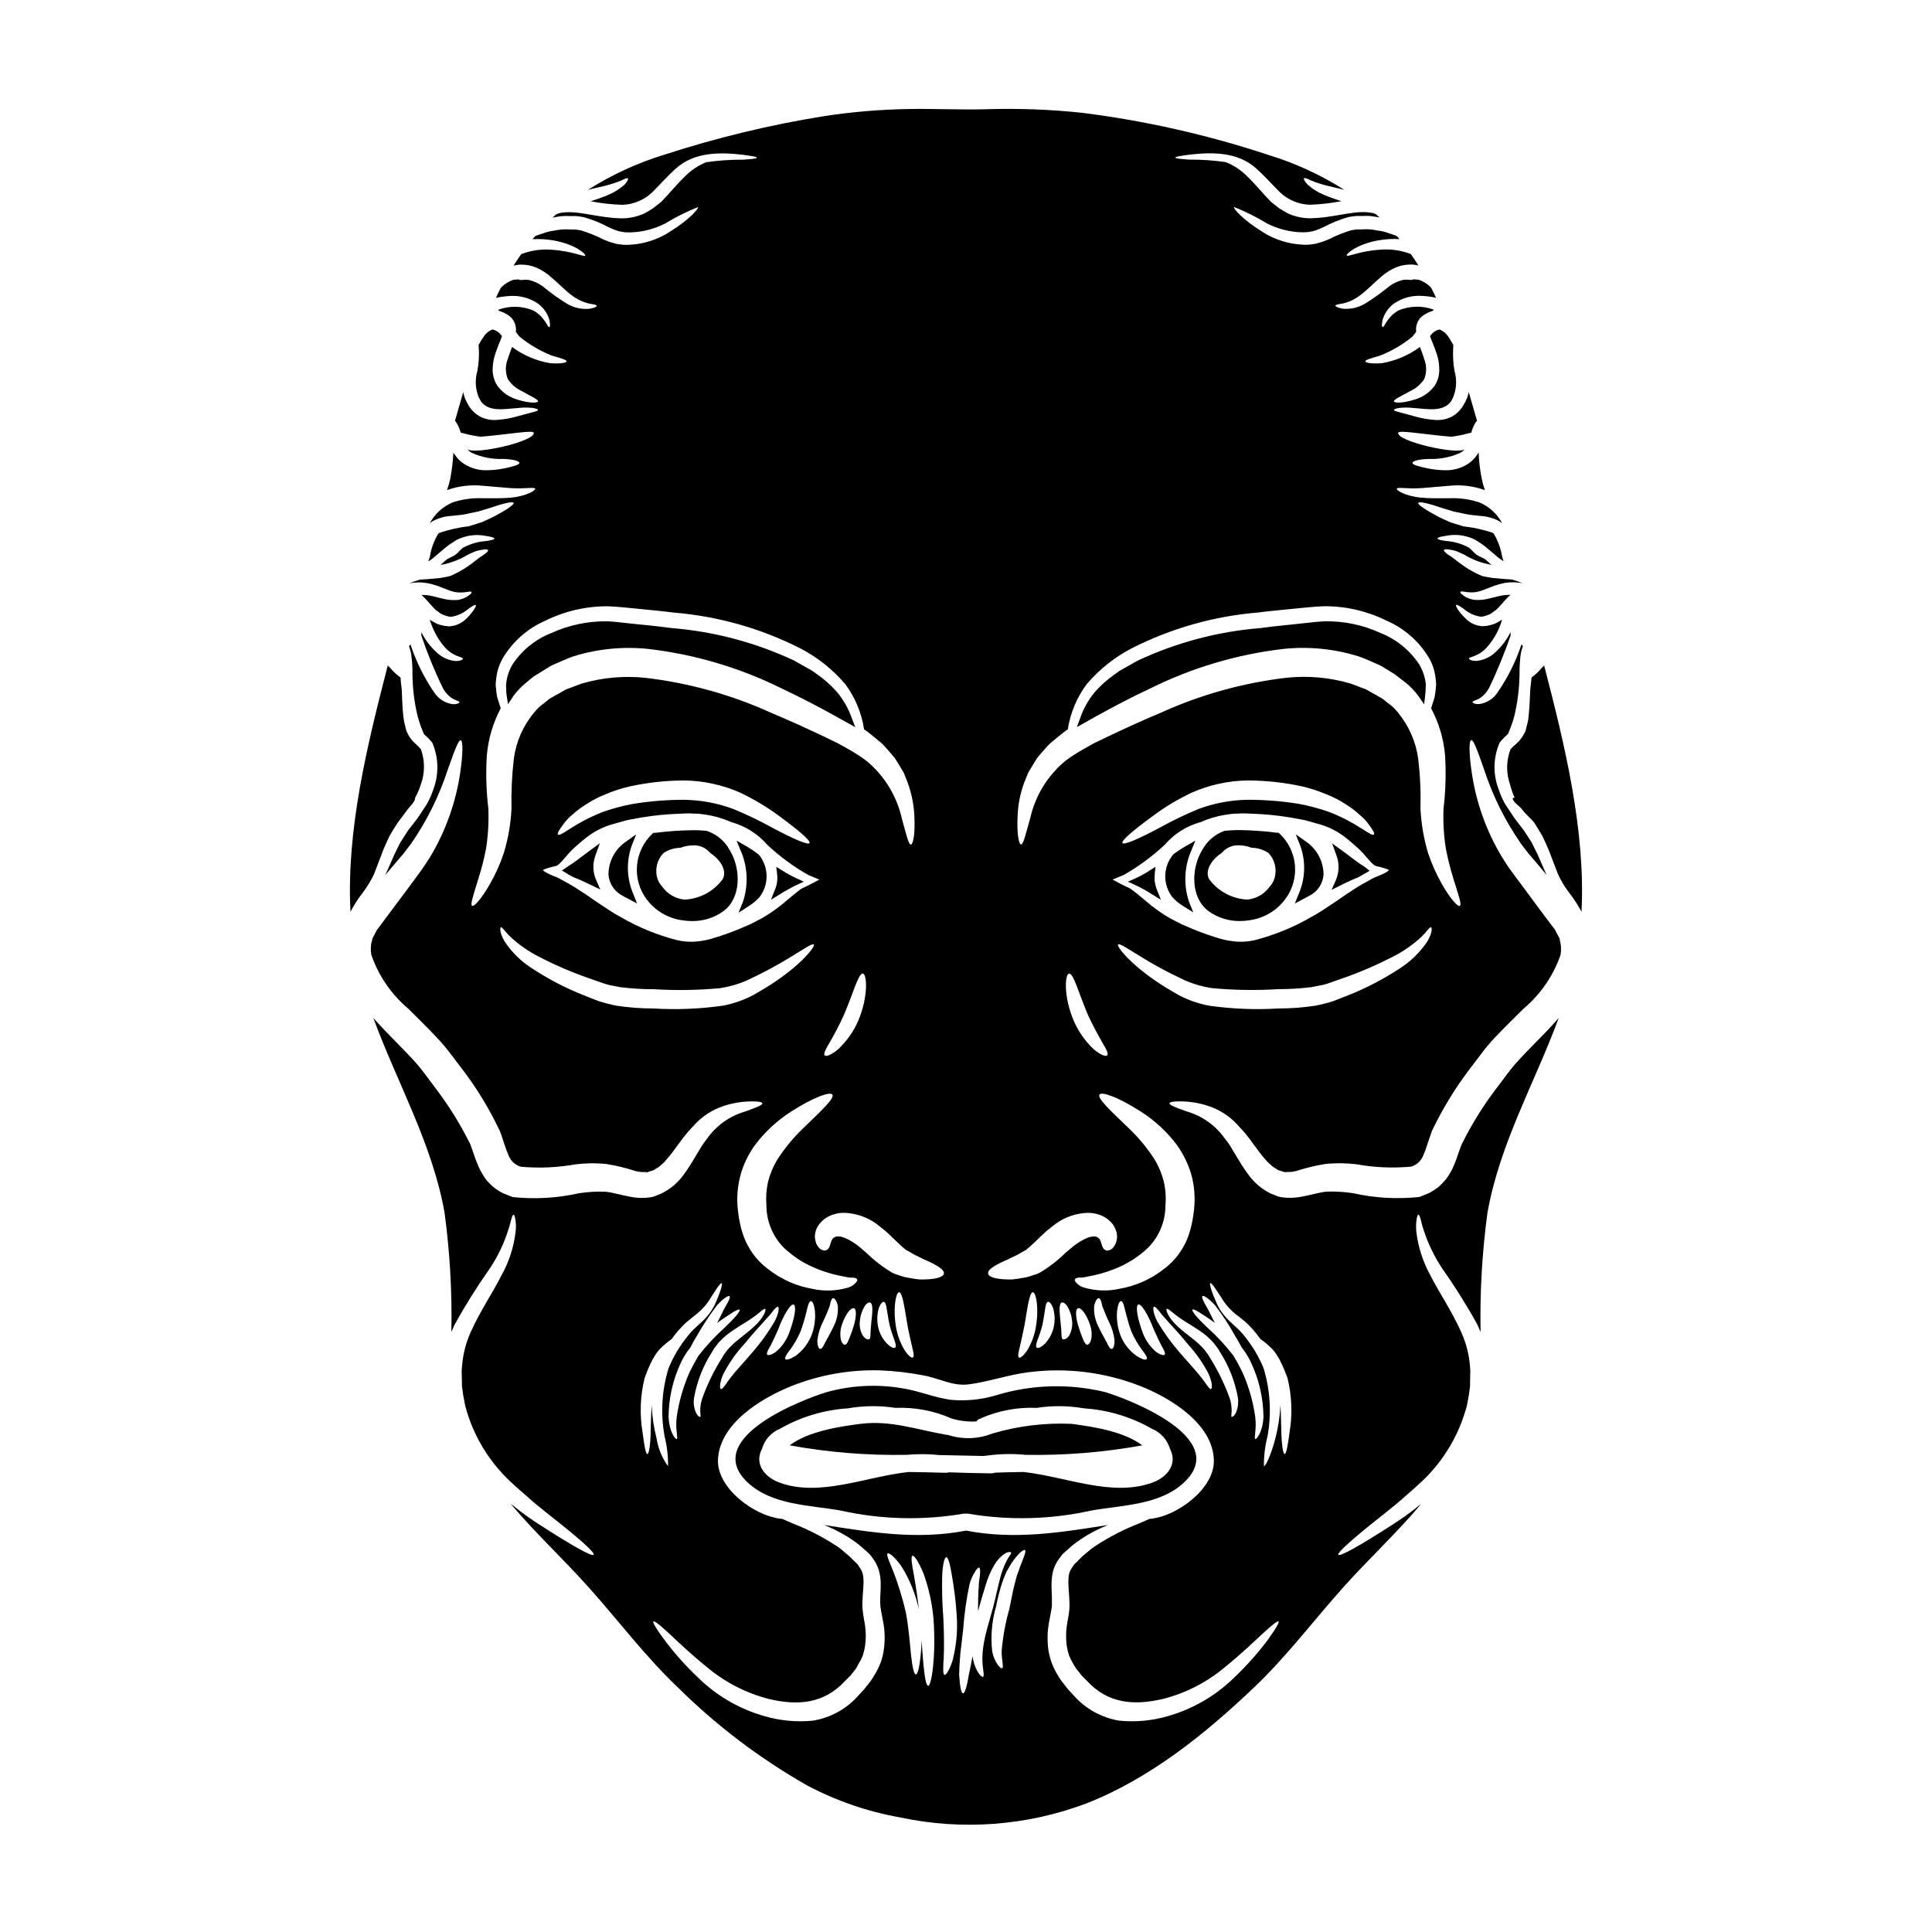
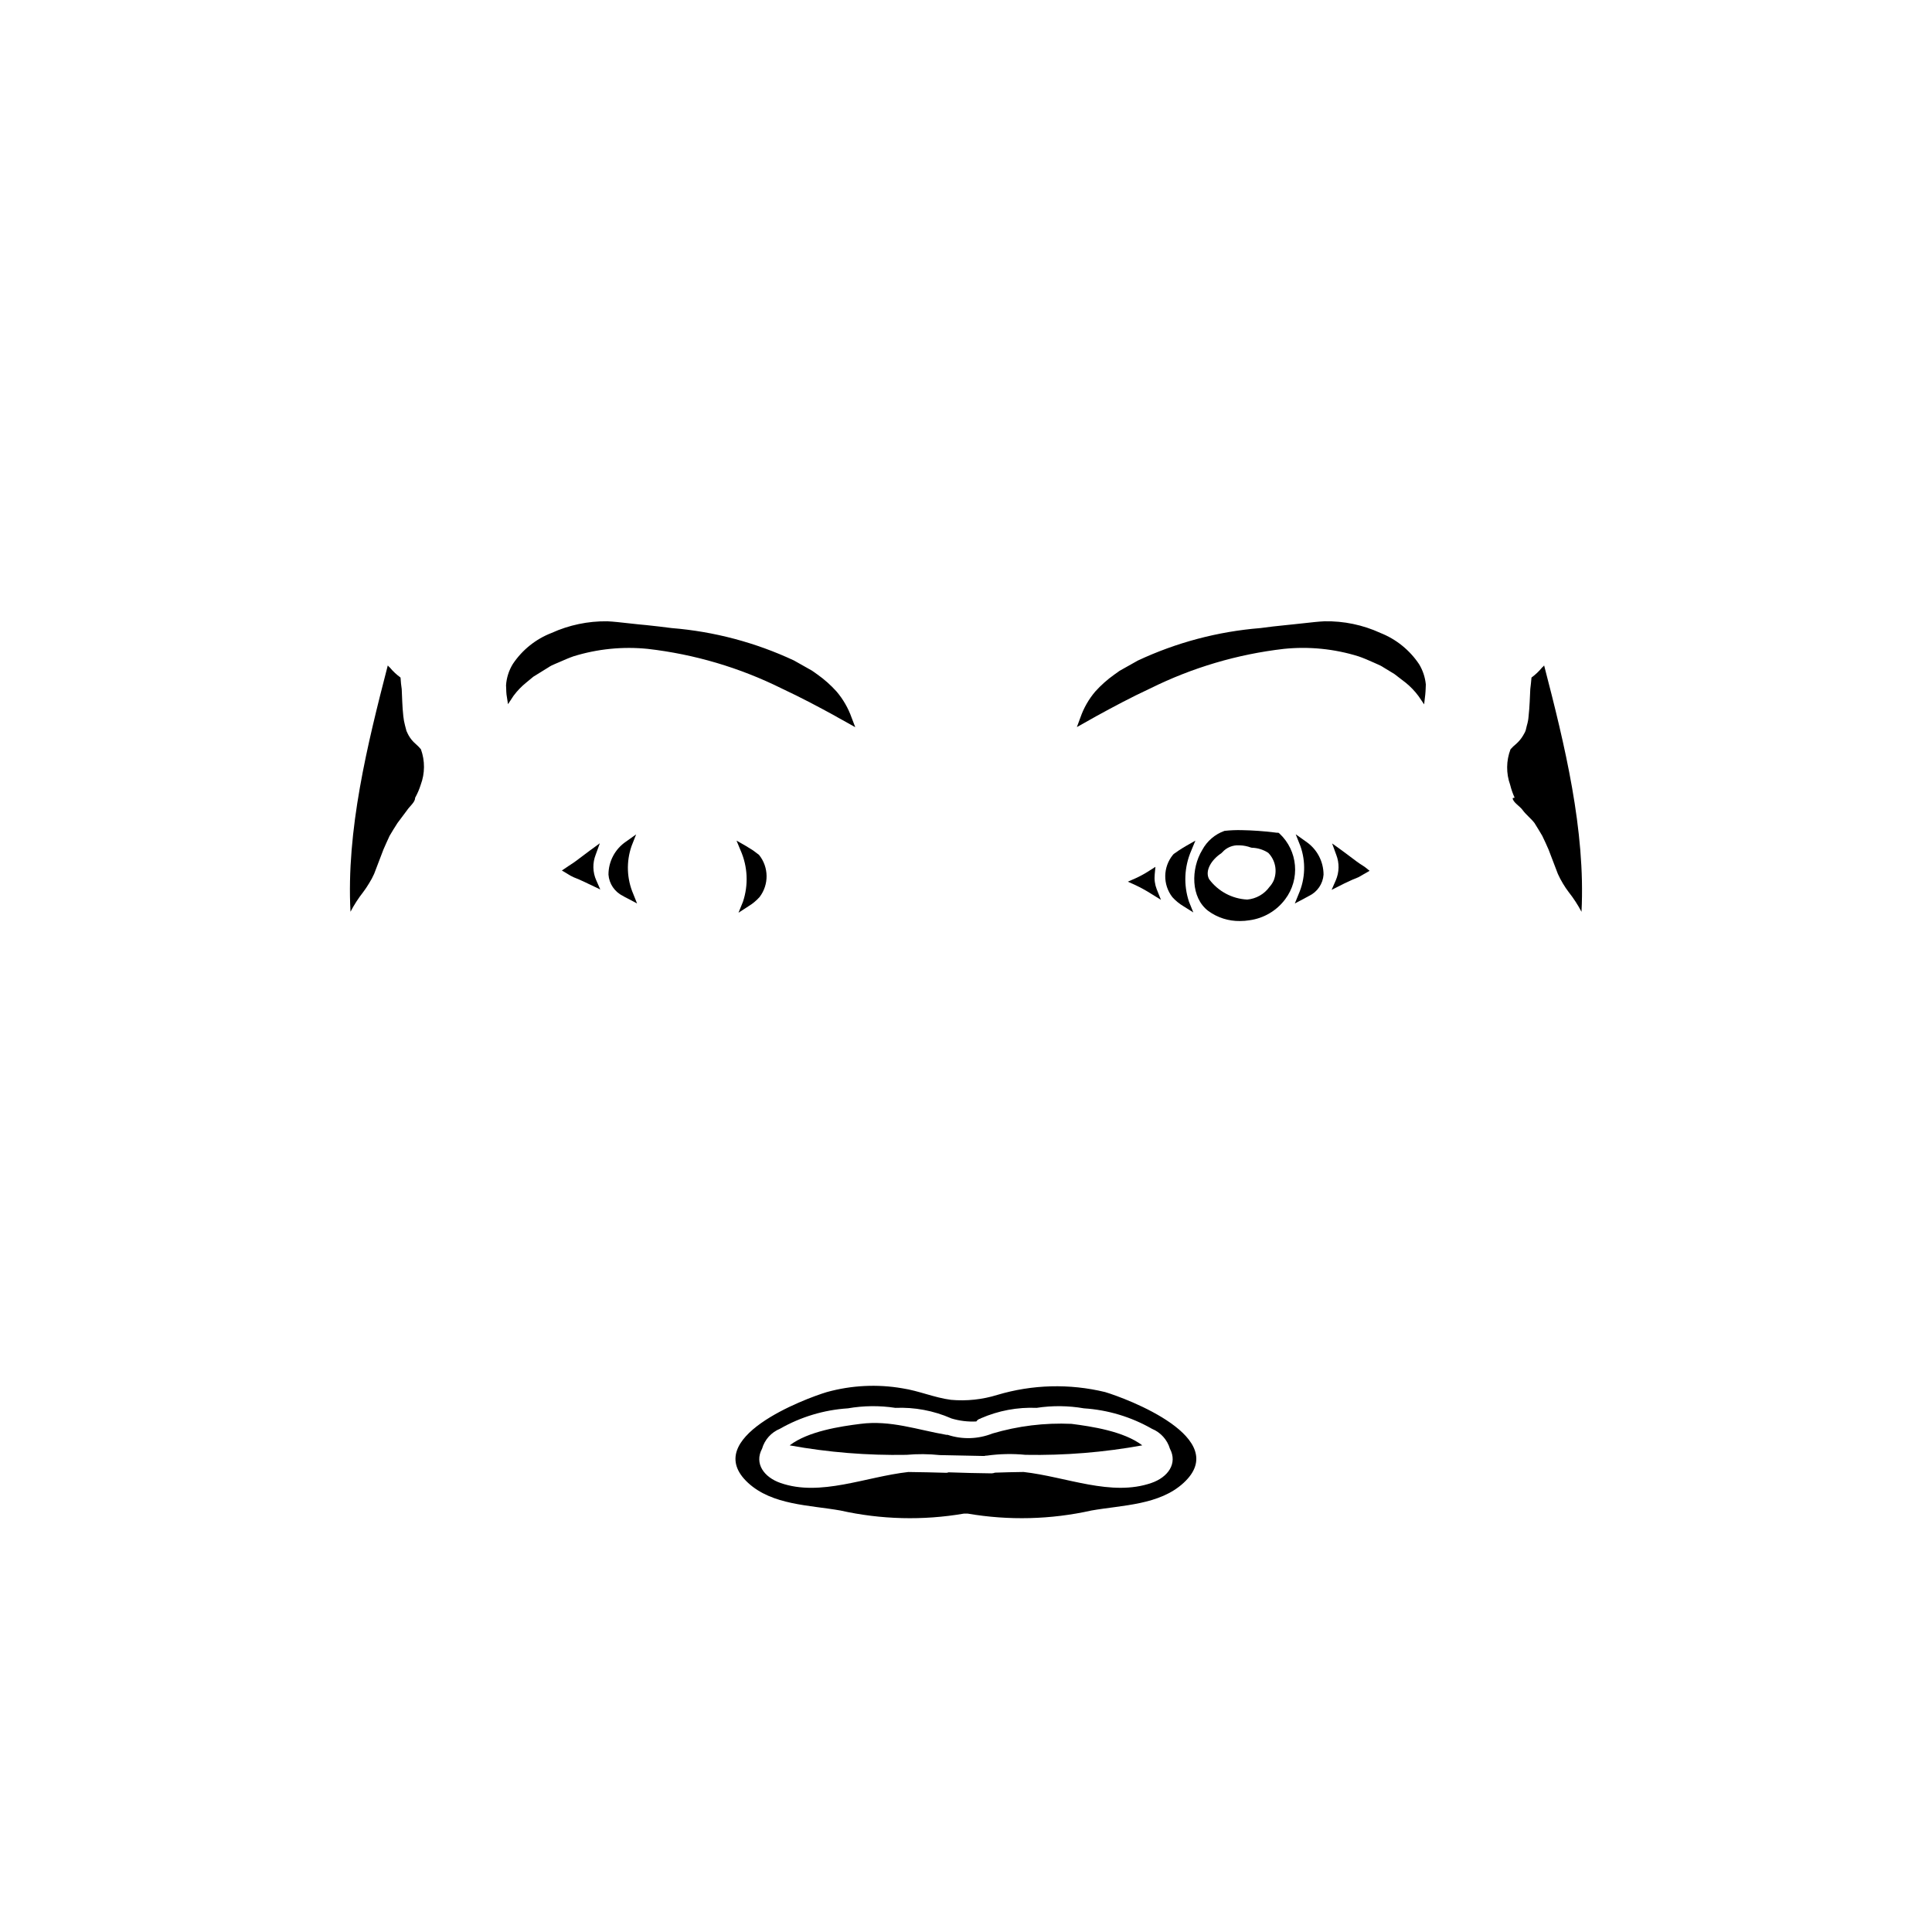
<svg xmlns="http://www.w3.org/2000/svg" fill="#000000" width="800px" height="800px" version="1.1" viewBox="144 144 512 512">
  <g>
    <path d="m278.23 328.05 0.395 2.566 1.484-2.25 0.047-0.055c0.949-1.27 2.051-2.41 3.285-3.406l1.902-1.574 3.938-2.434h-0.004c0.602-0.402 1.25-0.738 1.926-0.996l0.934-0.395c1.266-0.559 2.582-1.137 3.836-1.574 6.375-1.977 13.082-2.644 19.719-1.969 12.336 1.418 24.332 4.965 35.453 10.484 5.312 2.484 10.141 5.07 14.137 7.262 0.652 0.395 1.309 0.738 1.969 1.102l3.402 1.906-0.973-2.543c-0.902-2.539-2.258-4.891-4.008-6.941-1.508-1.672-3.195-3.176-5.035-4.477-0.211-0.141-0.453-0.324-0.684-0.492s-0.543-0.395-0.789-0.547l-4.742-2.676c-10.207-4.777-21.188-7.688-32.422-8.594-2.223-0.309-4.488-0.539-6.715-0.789l-1.984-0.188c-0.945-0.09-1.914-0.199-2.883-0.312-1.867-0.207-3.797-0.43-5.488-0.512l0.004 0.004c-5.09-0.07-10.129 0.984-14.762 3.086-4.191 1.617-7.777 4.496-10.27 8.234-1.047 1.707-1.664 3.644-1.797 5.644 0.027 0.332 0.035 0.652 0.043 0.973 0.012 0.488 0.027 0.988 0.082 1.461z" />
    <path d="m496.89 379.82 2.871-1.441c0.324-0.164 0.645-0.34 0.988-0.477l0.059-0.031c0.996-0.496 2.012-0.938 3.223-1.414l2.926-1.684-1.09-0.879c-0.211-0.172-0.438-0.324-0.672-0.461-1.18-0.73-2.293-1.594-3.5-2.504-0.684-0.523-1.379-1.047-2.086-1.555l-2.586-1.855 1.086 2.988 0.004 0.004c0.863 2.195 0.816 4.648-0.129 6.812z" />
    <path d="m464.23 385.43c2.43 1.766 5.367 2.695 8.371 2.652 0.844 0 1.688-0.066 2.523-0.203 3.773-0.512 7.188-2.516 9.465-5.57 4.023-5.336 3.371-12.848-1.512-17.414l-0.273-0.203-0.625-0.023 0.004-0.004c-0.145-0.004-0.285-0.023-0.422-0.055-2.863-0.355-5.742-0.559-8.625-0.613-1.543-0.043-3.09 0.023-4.629 0.191-2.531 0.895-4.633 2.703-5.902 5.066-3.016 4.949-3.09 12.637 1.625 16.176zm3.43-15.32 0.25-0.234c1.133-1.285 2.805-1.973 4.516-1.852h0.125c1 0.027 1.992 0.223 2.93 0.574l0.262 0.059h-0.004c1.555 0.039 3.066 0.508 4.367 1.355 1.891 1.941 2.453 4.82 1.434 7.336-0.277 0.613-0.652 1.176-1.105 1.676-1.383 1.93-3.539 3.156-5.902 3.367-4.004-0.195-7.711-2.176-10.102-5.398-1.242-2.293 0.734-5.258 3.231-6.875z" />
    <path d="m245.61 369.14c0.484-1.18 1.09-2.394 1.637-3.637 0.664-1.148 1.336-2.211 2.09-3.394 0.82-1.09 1.664-2.211 2.516-3.363 0.695-1.062 2.148-2.152 2.148-3.242l0.031-0.121c0.602-1.078 1.09-2.215 1.457-3.391 1.141-3.035 1.164-6.375 0.059-9.426-0.426-0.512-0.891-0.988-1.395-1.422-0.77-0.656-1.418-1.449-1.906-2.336l-0.273-0.543-0.121-0.277-0.152-0.305-0.027-0.148-0.336-1.27c-0.219-0.805-0.367-1.625-0.453-2.457-0.305-2.727-0.305-5.062-0.426-7.211v0.004c-0.148-0.965-0.25-1.938-0.301-2.91-0.031-0.047-0.043-0.102-0.035-0.152-1.031-0.75-1.969-1.625-2.785-2.606-0.211-0.18-0.363-0.363-0.574-0.574-5.422 21-11.02 43.664-9.879 65.266 0.957-1.84 2.086-3.582 3.363-5.211 0.543-0.723 1.047-1.473 1.512-2.246 0.531-0.832 1-1.703 1.398-2.606 0.754-2 1.574-4.152 2.453-6.422z" />
    <path d="m488.16 380.92-1.023 2.519 2.844-1.512c0.312-0.156 0.625-0.32 0.941-0.508 2.191-1.051 3.656-3.195 3.832-5.621-0.004-3.516-1.746-6.797-4.656-8.766l-2.719-1.938 1.234 3.106c1.477 4.141 1.312 8.691-0.453 12.719z" />
    <path d="m340.89 382.98-1.18 2.898 2.625-1.699v-0.004c1.102-0.66 2.098-1.484 2.953-2.441 2.539-3.312 2.481-7.934-0.141-11.184l-1.574-1.18c-0.617-0.395-1.238-0.789-1.898-1.18l-2.488-1.418 1.094 2.644 0.004-0.004c1.875 4.293 2.09 9.125 0.605 13.566z" />
-     <path d="m355.06 378.55 1.969-0.902-1.969-0.895v0.004c-1.246-0.578-2.453-1.234-3.613-1.969l-1.723-1.066 0.227 2.016c0.156 1.336-0.027 2.691-0.539 3.934l-1.094 2.754 2.519-1.535-0.004 0.004c1.363-0.859 2.773-1.641 4.227-2.344z" />
-     <path d="m324.84 387.89c0.84 0.137 1.688 0.203 2.539 0.203 3.008 0.043 5.945-0.887 8.379-2.656 4.723-3.543 4.641-11.234 1.609-16.18-1.312-2.414-3.5-4.231-6.113-5.074-1.457-0.145-2.918-0.199-4.379-0.156-2.914 0.055-5.824 0.262-8.719 0.621-0.27 0.043-0.516 0.043-0.652 0.078h-0.332l-0.266 0.195 0.004 0.004c-4.867 4.566-5.531 12.059-1.543 17.406 2.281 3.051 5.695 5.055 9.473 5.559zm10.676-10.883c-2.383 3.223-6.082 5.203-10.086 5.402-2.398-0.223-4.578-1.492-5.953-3.469-0.441-0.473-0.801-1.016-1.066-1.605-1.004-2.516-0.426-5.383 1.477-7.309 1.289-0.844 2.789-1.309 4.328-1.348l0.254-0.059c0.938-0.348 1.922-0.539 2.918-0.574h0.133c1.73-0.145 3.426 0.547 4.559 1.859l0.242 0.227c2.492 1.602 4.457 4.562 3.195 6.875z" />
    <path d="m406.95 523.91c-3.773 1.492-7.953 1.613-11.809 0.336-0.109 0.016-0.219 0.016-0.328 0-7.699-1.336-14.82-3.938-22.758-2.91-5.301 0.664-13.875 1.941-18.781 5.695l-0.004 0.004c10.203 1.855 20.566 2.695 30.934 2.512 2.945-0.266 5.906-0.242 8.848 0.066 3.91 0.059 7.789 0.18 11.699 0.238 0.086-0.027 0.18-0.035 0.27-0.031 0.059 0 0.121-0.059 0.211-0.059h0.273c3.406-0.48 6.856-0.551 10.273-0.215 10.371 0.188 20.734-0.656 30.938-2.512-4.918-3.758-13.496-5.019-18.773-5.699-7.094-0.316-14.188 0.555-20.992 2.574z" />
    <path d="m509.81 311.73c-4.641-2.129-9.703-3.18-14.809-3.082-1.629 0.078-3.445 0.285-5.367 0.5-1 0.109-2.004 0.223-2.992 0.32l-1.926 0.199c-2.234 0.23-4.504 0.465-6.758 0.789v-0.004c-11.234 0.91-22.211 3.824-32.414 8.602l-4.84 2.719-0.488 0.352c-0.289 0.211-0.621 0.461-0.922 0.656-1.828 1.297-3.508 2.789-5.012 4.453-1.746 2.047-3.094 4.402-3.973 6.945l-0.926 2.508 3.356-1.883c0.645-0.363 1.301-0.723 1.934-1.09 4.328-2.363 9.02-4.887 14.148-7.269h0.004c11.113-5.516 23.098-9.066 35.426-10.488 6.641-0.68 13.352-0.012 19.73 1.969 1.371 0.457 2.754 1.078 4.117 1.68l0.68 0.305c0.691 0.27 1.352 0.609 1.969 1.02l2.781 1.691 3.008 2.309c1.273 1.035 2.41 2.227 3.387 3.543l1.488 2.188 0.305-2.629c0.055-0.504 0.078-1.004 0.102-1.512 0-0.305 0.027-0.609 0.043-1.133-0.184-1.906-0.797-3.742-1.789-5.379-2.5-3.738-6.078-6.629-10.262-8.277z" />
    <path d="m295.16 376.05c0.293 0.141 0.523 0.254 0.789 0.395l0.129 0.059c1.004 0.395 2.039 0.832 3.148 1.379 0.254 0.109 0.512 0.238 0.789 0.375l3.066 1.461-1.055-2.406h-0.004c-0.969-2.16-1.023-4.613-0.156-6.812l1.098-3.027-2.602 1.898c-0.625 0.453-1.234 0.922-1.848 1.387-1.273 0.973-2.481 1.891-3.699 2.644v-0.004c-0.219 0.133-0.43 0.277-0.633 0.434l-1.281 0.859 1.715 1.027c0.145 0.094 0.289 0.176 0.543 0.332z" />
-     <path d="m557.3 392.68-1.09-2.031-0.18-0.367-0.152-0.18-0.664-0.879-1.336-1.754c-0.852-1.18-1.727-2.305-2.574-3.457-1.668-2.269-3.301-4.457-4.879-6.578-0.789-1.059-1.543-2.117-2.301-3.117-0.789-1.094-1.453-2.211-2.148-3.305l-0.008 0.004c-4.09-6.828-6.789-14.398-7.938-22.273-0.82-5.484-0.695-8.453-0.152-8.605 0.605-0.148 1.668 2.754 3.426 7.785l-0.004 0.004c2.289 7 5.586 13.633 9.789 19.68 0.695 0.879 1.363 1.852 2.117 2.754 0.82 0.938 1.668 1.938 2.516 2.938 0.668 0.82 1.426 1.699 2.121 2.547-0.754-1.727-1.543-3.543-2.394-5.484-0.516-1-1.031-2.031-1.543-3.121-0.699-1.062-1.398-2.121-2.121-3.242-0.789-1.031-1.574-2.059-2.394-3.121-0.82-1.238-1.668-2.484-2.488-3.754l-0.027-0.027c-0.719-1.281-1.309-2.633-1.758-4.031-1.508-3.965-1.398-8.359 0.301-12.242l0.059-0.121 0.062-0.059h0.004c0.613-0.762 1.305-1.465 2.059-2.09 0.699-1.57 1.277-3.191 1.727-4.852 0.918-3.891 1.375-7.879 1.367-11.879 0-1.234 0.066-2.469 0.207-3.695 0.051-0.699 0.184-1.391 0.395-2.059l0.305-0.883h-0.004c-0.16-0.109-0.293-0.25-0.391-0.418-1.531 4.621-3.727 8.996-6.516 12.988-1.094 1.52-2.754 2.531-4.606 2.816-1.27 0.09-1.82-0.305-1.848-0.484-0.062-0.305 0.723-0.426 1.633-0.879l0.004 0.004c1.184-0.719 2.148-1.746 2.789-2.973 2.152-4.504 4.043-9.129 5.664-13.848-0.031-0.301-0.031-0.605 0-0.91-1.031 2.113-2.477 4-4.242 5.547-1.355 1.234-3.082 1.98-4.91 2.121-1.395 0-1.848-0.426-1.879-0.637 0.059-0.516 2.637-0.395 5.031-3.301v-0.004c1.426-1.68 2.543-3.598 3.305-5.66 0.168-0.438 0.309-0.883 0.426-1.336-0.625 0.402-1.273 0.766-1.941 1.09-0.668 0.25-1.355 0.434-2.059 0.547-0.395 0.027-0.82 0.059-1.211 0.117-0.395-0.059-0.758-0.117-1.121-0.18h-0.004c-1.195-0.273-2.297-0.871-3.18-1.727-0.617-0.566-1.188-1.184-1.699-1.848-0.789-1.062-1.117-1.727-0.969-1.883 0.148-0.152 0.852 0.184 1.91 0.941 1.23 1.078 2.723 1.809 4.328 2.121 0.242 0 0.453 0.031 0.664 0.031 0.211-0.062 0.422-0.117 0.641-0.152 0.602-0.148 1.18-0.371 1.727-0.664 0.426-0.348 0.867-0.672 1.332-0.969 0.488-0.426 0.941-1 1.426-1.488 0.547-0.633 1.152-1.332 1.758-1.938l0.633-0.578c-0.605 0.031-1.211 0.031-1.723 0.09-0.547 0.121-1 0.152-1.547 0.305-1.121 0.277-2.211 0.578-3.301 0.789h-0.004c-1.008 0.176-2.039 0.227-3.062 0.148-0.77-0.133-1.516-0.379-2.211-0.73-1.059-0.664-1.543-1.121-1.422-1.332 0.273-0.637 2.606 0.879 6.059-0.547 0.941-0.363 2-0.754 3.09-1.18 0.605-0.211 1.367-0.395 2.062-0.574 0.695-0.18 1.305-0.184 2-0.277v0.004c1.086-0.039 2.172 0.035 3.242 0.211-0.82-0.336-1.727-0.633-2.695-0.941-0.543-0.07-1.09-0.109-1.637-0.117-1.305-0.121-2.574-0.211-3.785-0.336-0.578-0.09-1.121-0.211-1.695-0.305l-0.395-0.09-0.207-0.031-0.305-0.09-0.094-0.031-0.816-0.363v0.004c-1.812-0.832-3.519-1.871-5.094-3.09-0.605-0.457-1.18-0.879-1.664-1.27-0.484-0.395-1.031-0.668-1.395-0.941-0.758-0.547-1.121-0.969-1.031-1.18 0.09-0.211 0.637-0.277 1.574-0.09v-0.004c0.555 0.082 1.102 0.203 1.637 0.363 0.605 0.242 1.336 0.574 2.121 0.941 2.227 1.348 4.68 2.269 7.242 2.723-0.484-0.395-0.91-0.879-1.395-1.27-0.789-0.664-1.758-0.848-2.578-1.453-0.695-0.488-1.238-1.273-1.938-1.82-0.242-0.121-0.457-0.211-0.668-0.336-1.707-0.828-3.555-1.32-5.449-1.449-1.457-0.184-2.242-0.395-2.242-0.668 0-0.277 0.789-0.484 2.242-0.695v-0.004c2.176-0.441 4.434-0.262 6.512 0.516 0.387 0.133 0.762 0.297 1.125 0.484 0.305 0.18 0.574 0.367 0.879 0.547h-0.004c0.641 0.387 1.258 0.812 1.848 1.27 1.18 1 2.457 2.062 3.789 3.18 0.363 0.277 0.754 0.516 1.121 0.758-0.121-0.395-0.305-0.789-0.395-1.211l0.004 0.004c-0.355-2.176-1.113-4.262-2.242-6.152l-0.395-0.238 0.004-0.004c-2.469-0.816-5.016-1.375-7.602-1.66-1.207-0.363-2.574-0.754-3.664-1.148-1.09-0.484-2.09-0.969-3-1.395-3.457-1.852-5.512-3.211-5.332-3.668 0.176-0.457 2.606 0.062 6.297 1.336 0.91 0.273 1.91 0.574 2.973 0.91 1.059 0.242 2.211 0.484 3.426 0.727 0.633 0.121 1.27 0.211 1.848 0.273 0.664 0.059 1.367 0.121 2.062 0.211h-0.004c1.684 0.102 3.328 0.566 4.816 1.359l0.816 0.547c-1.316-2.457-3.434-4.391-6-5.481-2.574-0.863-5.285-1.246-7.996-1.121-2.695 0-5.211 0.059-7.363-0.152-4.359-0.395-6.785-2-6.547-2.394 0.184-0.484 2.606 0.121 6.609-0.148 2.059-0.184 4.484-0.367 7.211-0.605l-0.004-0.004c3.219-0.344 6.473 0.047 9.516 1.152-0.344-0.961-0.617-1.945-0.82-2.941-0.473-2.324-0.758-4.688-0.844-7.059-0.121 0.219-0.254 0.43-0.395 0.633-0.645 0.969-1.48 1.793-2.457 2.426-1.805 1.152-3.918 1.734-6.062 1.668-1.535-0.027-3.066-0.188-4.574-0.484-2.426-0.516-4.031-0.941-4.031-1.457s1.574-0.941 4.152-1.059h0.004c2.938 0.141 5.867-0.418 8.543-1.637 0.457-0.238 0.848-0.582 1.148-1-1.484 1.727-17.969-1.969-17.633-4.273 0.121-0.816 6.031 0.336 14.027 1.031h0.004c1.461-0.172 2.906-0.453 4.328-0.848 0.305-0.094 0.664-0.152 1-0.242 0.219-0.82 0.531-1.613 0.941-2.363 0.156-0.285 0.348-0.551 0.574-0.785-0.727-2.516-1.457-5.059-2.18-7.574-0.258 1.191-0.719 2.328-1.367 3.363-0.773 1.391-1.945 2.519-3.363 3.242-1.285 0.598-2.703 0.859-4.121 0.762-2.031-0.137-4.047-0.504-5.996-1.098-1.516-0.395-2.754-0.723-3.609-0.969-0.855-0.242-1.395-0.363-1.363-0.574 0.031-0.211 0.453-0.395 1.363-0.547 1.32-0.141 2.652-0.129 3.973 0.031 3.09 0.148 8.422 1.453 10.211-2.574l0.09-0.152h-0.004c0.949-2.266 1.09-4.793 0.395-7.152-0.32-1.859-0.441-3.75-0.359-5.637l0.059-1.207c-0.422-0.758-0.848-1.457-1.305-2.152-0.539-0.848-1.316-1.512-2.238-1.91-0.102 0.016-0.203 0.016-0.305 0-0.844 0.207-1.586 0.715-2.09 1.426-0.09 0.09-0.172 0.195-0.242 0.305 0.484 1.395 1.242 3 1.879 5l-0.004-0.004c0.41 1.316 0.605 2.688 0.574 4.062-0.012 1.426-0.418 2.82-1.18 4.027-1.316 1.809-3.207 3.121-5.359 3.727-3.301 1.031-5.332 0.91-5.457 0.484-0.18-0.484 1.758-1.332 4.457-2.816 1.434-0.695 2.66-1.762 3.543-3.09 0.695-1.734 0.684-3.668-0.027-5.394-0.277-1-0.695-2.031-1.094-3.121h-0.004c-3.008 2.211-6.492 3.684-10.176 4.301-2.695 0.18-4.242-0.121-4.273-0.484-0.09-0.426 1.516-0.82 3.973-1.574h-0.004c3.117-1.234 6.023-2.949 8.605-5.086l-0.148 0.09c0.367-0.402 0.711-0.828 1.027-1.273-0.191-1.402 0.266-2.82 1.242-3.848 0.801-0.691 1.727-1.227 2.727-1.574 0.211-0.09 0.363-0.121 0.574-0.211 0.031-0.09 0-0.18 0.031-0.273-3.031-1.09-6.367-0.992-9.332 0.27-3.121 1.82-3.668 4.606-4.152 4.363-0.211-0.031-0.238-0.668 0-1.852v0.004c0.488-1.73 1.531-3.25 2.973-4.328 2.246-1.562 4.969-2.289 7.695-2.059 1.184 0.074 2.356 0.234 3.516 0.484-0.426-0.879-0.82-1.727-1.27-2.574-0.062-0.062-0.09-0.152-0.152-0.211l-0.004-0.004c-0.898-0.91-1.996-1.594-3.211-1.996l-1.27-0.094-0.004-0.004c-0.18 0.012-0.355 0.066-0.516 0.156h-0.469c-0.633-0.094-1.273-0.094-1.906 0-1.289 0.316-2.508 0.879-3.578 1.664-2.09 1.723-4.297 3.301-6.606 4.723-1.746 0.988-3.754 1.422-5.754 1.242-1.305-0.211-1.941-0.605-1.941-0.82 0-0.211 0.789-0.363 2-0.574v0.004c1.582-0.363 3.066-1.055 4.359-2.031 1.727-1.18 3.488-3.121 5.902-5.152h0.004c1.336-1.18 2.891-2.086 4.574-2.664 0.969-0.305 1.98-0.461 3-0.457h0.789l0.758 0.121 0.605 0.121c-0.637-1.031-1.305-2.059-2-3.031-2.629-1.016-5.461-1.41-8.266-1.148-5.391 0.363-8.422 1.969-8.695 1.543-0.336-0.332 2.543-3 8.391-4.031 1.832-0.32 3.691-0.43 5.547-0.328-0.211-0.242-0.395-0.484-0.605-0.727-0.152-0.09-0.305-0.152-0.457-0.242-0.875-0.301-1.785-0.605-2.723-0.91-0.91-0.273-1.852-0.332-2.789-0.543l-0.004-0.004c-1.051-0.18-2.117-0.23-3.18-0.152l-1.695 0.031-1.336 0.211c-2.047 0.617-4.035 1.418-5.938 2.394l-1.633 0.637-1.852 0.543c-0.516 0.062-1.031 0.152-1.547 0.211v0.004c-0.582 0.055-1.172 0.062-1.754 0.031-3.836-0.156-7.559-1.328-10.789-3.394-5.359-3.332-7.816-6.273-7.543-6.606 3.023 1.211 5.945 2.668 8.727 4.363 2.957 1.512 6.223 2.316 9.543 2.359 0.422-0.031 1-0.031 1.305-0.062l1.512-0.273 1.211-0.426 1.398-0.605v0.004c2.09-1.125 4.293-2.016 6.574-2.668 0.688-0.145 1.387-0.246 2.09-0.301h1.695c1.156-0.078 2.316-0.008 3.457 0.211l1.059 0.18c-0.305-0.273-0.633-0.547-0.938-0.852-0.242-0.09-0.457-0.18-0.668-0.273v0.004c-0.488-0.125-0.984-0.207-1.484-0.242-4.301-0.422-9.422 1.547-15.543 1.574-1.945-0.043-3.863-0.477-5.637-1.273-0.848-0.453-1.637-0.938-2.394-1.422-0.695-0.547-1.395-1.094-2.152-1.699-2.301-2.394-4.18-4.723-6.121-6.574-1.641-1.703-3.621-3.035-5.816-3.91-3.199-0.461-6.43-0.684-9.664-0.664-2.363-0.152-3.699-0.305-3.699-0.547 0-0.242 1.305-0.426 3.668-0.758 6.242-0.723 12.789-0.723 17.633 3.543 2.211 1.941 4.242 4.242 6.394 6.394h0.004c2.137 2.043 4.949 3.227 7.906 3.328 2.816-0.094 5.621-0.406 8.391-0.938-1.695-0.578-3.332-1.121-4.695-1.727-1.57-0.641-3.016-1.555-4.269-2.695-0.758-0.852-1.094-1.426-0.941-1.637 0.152-0.211 0.789 0.031 1.82 0.547 1.375 0.566 2.793 1.031 4.242 1.391 1.363 0.332 2.938 0.695 4.606 1.09-6.328-4.004-13.168-7.137-20.336-9.309-16.066-5.301-32.613-9.023-49.402-11.117-8.426-0.879-16.898-1.184-25.359-0.91-6.758 0.18-13.574-0.184-20.359-0.062h-0.004c-7.488 0.125-14.961 0.754-22.363 1.883-14.348 2.305-28.492 5.719-42.312 10.207-7.156 2.184-13.984 5.324-20.301 9.332 1.668-0.395 3.242-0.758 4.606-1.09 1.445-0.363 2.863-0.828 4.242-1.391 1-0.516 1.637-0.727 1.785-0.547 0.148 0.18-0.18 0.789-0.91 1.637-1.262 1.129-2.703 2.039-4.269 2.695-1.363 0.605-3 1.148-4.723 1.727 2.781 0.531 5.594 0.844 8.422 0.938 2.957-0.102 5.773-1.285 7.91-3.328 2.152-2.152 4.152-4.457 6.363-6.394 4.875-4.269 11.414-4.269 17.664-3.543 2.336 0.336 3.668 0.488 3.668 0.758 0 0.273-1.336 0.395-3.727 0.547-3.234-0.02-6.465 0.203-9.668 0.664-2.184 0.879-4.156 2.211-5.785 3.91-1.941 1.852-3.816 4.18-6.121 6.574-0.758 0.605-1.457 1.152-2.152 1.699-0.754 0.484-1.574 0.969-2.394 1.422h0.004c-1.785 0.797-3.715 1.23-5.668 1.273-6.121-0.031-11.242-2-15.543-1.574h-0.004c-0.488 0.031-0.977 0.113-1.449 0.246-0.242 0.09-0.457 0.18-0.668 0.273-0.332 0.305-0.633 0.578-0.969 0.852l1.059-0.18v-0.008c1.148-0.215 2.32-0.289 3.484-0.211h1.699c0.699 0.059 1.398 0.16 2.09 0.301 2.277 0.652 4.484 1.543 6.57 2.668l1.398 0.605 1.211 0.426 1.512 0.273c0.305 0.031 0.852 0.031 1.273 0.062l0.004-0.004c3.32-0.039 6.586-0.848 9.543-2.359 2.785-1.699 5.707-3.156 8.734-4.363 0.242 0.332-2.18 3.269-7.574 6.606h0.004c-3.219 2.07-6.934 3.242-10.758 3.394-0.598 0.031-1.195 0.023-1.789-0.031-0.516-0.059-1.031-0.148-1.547-0.211-0.605-0.18-1.211-0.363-1.848-0.543l-1.605-0.637 0.004-0.004c-1.91-0.969-3.894-1.77-5.941-2.394l-1.336-0.211-1.695-0.031c-1.062-0.078-2.129-0.027-3.18 0.152-0.973 0.211-1.883 0.273-2.816 0.543l-2.727 0.91-0.426 0.242-0.637 0.727-0.004 0.004c1.867-0.102 3.738 0.012 5.578 0.328 5.816 1.031 8.727 3.699 8.391 4.031-0.305 0.426-3.301-1.18-8.695-1.543-2.805-0.262-5.637 0.133-8.266 1.148-0.695 0.973-1.363 2-2.027 3.031l0.633-0.121 0.758-0.121h0.793c1.008-0.004 2.008 0.148 2.965 0.457 1.688 0.578 3.242 1.484 4.578 2.664 2.453 2.031 4.18 3.973 5.902 5.152h0.004c1.309 0.973 2.805 1.664 4.391 2.031 1.211 0.211 1.969 0.305 2 0.574 0.031 0.273-0.637 0.605-1.969 0.82v-0.004c-1.988 0.18-3.988-0.254-5.727-1.242-2.316-1.406-4.523-2.984-6.606-4.723-1.082-0.785-2.305-1.348-3.606-1.664-0.633-0.09-1.273-0.09-1.906 0h-0.488c-0.156-0.09-0.332-0.145-0.512-0.156l-1.242 0.094-0.004 0.004c-1.215 0.395-2.316 1.082-3.211 1.996-0.062 0.059-0.121 0.148-0.18 0.211-0.426 0.848-0.852 1.695-1.242 2.574l-0.004 0.004c1.16-0.25 2.336-0.414 3.516-0.484 2.727-0.227 5.445 0.5 7.695 2.059 1.441 1.078 2.484 2.598 2.973 4.328 0.211 1.18 0.18 1.82 0 1.852-0.516 0.238-1.031-2.547-4.184-4.363v-0.004c-2.953-1.262-6.277-1.359-9.301-0.27v0.273c0.211 0.09 0.395 0.121 0.605 0.211 0.988 0.348 1.906 0.883 2.695 1.574 0.984 1.027 1.453 2.438 1.277 3.848 0.363 0.484 0.695 0.941 1 1.27v0.004c2.547 2.074 5.394 3.75 8.449 4.969 2.488 0.754 4.062 1.148 4.004 1.574-0.062 0.363-1.605 0.664-4.305 0.484h-0.004c-3.672-0.617-7.148-2.09-10.145-4.301-0.395 1.09-0.82 2.121-1.121 3.121-0.691 1.73-0.691 3.66 0 5.394 0.883 1.328 2.106 2.394 3.539 3.09 2.668 1.488 4.606 2.336 4.457 2.816-0.121 0.426-2.18 0.547-5.484-0.484-2.141-0.613-4.016-1.926-5.332-3.727-0.754-1.211-1.172-2.602-1.211-4.027-0.004-1.375 0.199-2.746 0.605-4.062 0.633-2 1.395-3.606 1.879-5-0.09-0.09-0.148-0.211-0.242-0.305l-0.004 0.004c-0.516-0.707-1.266-1.211-2.117-1.426-0.102 0.016-0.203 0.016-0.305 0-0.914 0.391-1.688 1.059-2.211 1.91-0.484 0.695-0.91 1.395-1.336 2.152l0.09 1.207h0.004c0.07 1.891-0.062 3.777-0.395 5.637-0.691 2.359-0.555 4.883 0.395 7.152l0.121 0.152c1.754 4.027 7.086 2.723 10.18 2.574 1.316-0.16 2.648-0.172 3.969-0.031 0.941 0.152 1.395 0.367 1.395 0.547 0 0.18-0.516 0.363-1.363 0.574-0.848 0.211-2.094 0.574-3.637 0.969-1.941 0.594-3.945 0.961-5.969 1.094-1.418 0.102-2.836-0.16-4.121-0.758-1.434-0.715-2.613-1.844-3.394-3.242-0.648-1.027-1.102-2.168-1.332-3.363-0.723 2.516-1.453 5.059-2.18 7.574h-0.004c0.207 0.246 0.391 0.508 0.551 0.785 0.414 0.75 0.738 1.539 0.965 2.363 0.305 0.09 0.664 0.148 1 0.242 1.414 0.391 2.852 0.672 4.305 0.848 8-0.695 13.938-1.848 14.059-1.031 0.336 2.301-16.137 6.004-17.633 4.273 0.301 0.418 0.691 0.762 1.148 1 2.668 1.215 5.59 1.777 8.516 1.637 2.606 0.117 4.148 0.574 4.148 1.059s-1.574 0.941-4 1.457h0.004c-1.52 0.297-3.059 0.457-4.606 0.484-2.133 0.066-4.234-0.516-6.031-1.668-0.98-0.625-1.82-1.449-2.457-2.426-0.164-0.188-0.297-0.402-0.391-0.633-0.117 2.371-0.398 4.727-0.848 7.059-0.215 0.996-0.5 1.98-0.852 2.938 3.055-1.098 6.32-1.492 9.547-1.148 2.695 0.238 5.152 0.422 7.211 0.605 3.973 0.273 6.394-0.336 6.609 0.148 0.207 0.395-2.184 2-6.547 2.394-2.152 0.211-4.695 0.152-7.363 0.152v0.004c-2.715-0.125-5.426 0.258-8 1.121-2.566 1.086-4.684 3.019-6 5.473l0.789-0.547h-0.004c1.5-0.793 3.152-1.258 4.844-1.359 0.695-0.09 1.398-0.152 2.062-0.211 0.574-0.059 1.18-0.148 1.848-0.273 1.211-0.242 2.336-0.484 3.398-0.727 1.09-0.336 2.09-0.641 3-0.91 3.695-1.27 6.09-1.785 6.269-1.336 0.18 0.453-1.848 1.82-5.301 3.668-0.941 0.426-1.941 0.91-3 1.395-1.121 0.395-2.484 0.789-3.695 1.148h-0.004c-2.578 0.297-5.117 0.867-7.574 1.699l-0.395 0.238v0.004c-1.141 1.883-1.902 3.973-2.238 6.152-0.121 0.426-0.277 0.82-0.426 1.211 0.395-0.242 0.754-0.484 1.121-0.758 1.332-1.117 2.606-2.18 3.785-3.18 0.637-0.547 1.27-0.852 1.848-1.27 0.305-0.18 0.605-0.367 0.883-0.547v-0.004c0.367-0.191 0.754-0.352 1.148-0.484 2.078-0.777 4.336-0.957 6.512-0.516 1.426 0.211 2.242 0.457 2.242 0.695 0 0.238-0.82 0.484-2.269 0.668v0.004c-1.883 0.129-3.727 0.625-5.422 1.449-0.242 0.121-0.457 0.211-0.695 0.336-0.668 0.543-1.242 1.332-1.941 1.82-0.789 0.605-1.785 0.789-2.547 1.453-0.484 0.395-0.938 0.879-1.395 1.27 2.562-0.457 5.016-1.379 7.242-2.723 0.789-0.367 1.484-0.695 2.121-0.941 0.539-0.16 1.086-0.281 1.637-0.363 0.91-0.184 1.453-0.152 1.574 0.09 0.121 0.242-0.305 0.633-1.062 1.18-0.363 0.273-0.848 0.574-1.395 0.941-0.484 0.395-1.027 0.816-1.633 1.27l0.004 0.004c-1.582 1.215-3.289 2.25-5.094 3.09l-0.816 0.363-0.121 0.031-0.305 0.09-0.18 0.031-0.426 0.09c-0.547 0.09-1.121 0.211-1.695 0.305-1.211 0.121-2.457 0.211-3.758 0.336v-0.004c-0.551 0.008-1.098 0.047-1.641 0.117-0.969 0.309-1.879 0.605-2.695 0.941 1.07-0.18 2.16-0.25 3.242-0.211 0.664 0.09 1.305 0.121 1.969 0.277v-0.004c0.699 0.16 1.387 0.352 2.062 0.578l3.09 1.18c3.457 1.426 5.816-0.09 6.09 0.547 0.121 0.207-0.363 0.664-1.422 1.332v-0.004c-0.699 0.348-1.441 0.594-2.211 0.73-1.035 0.078-2.074 0.031-3.094-0.148-1.09-0.211-2.18-0.516-3.269-0.789-0.547-0.148-1.031-0.18-1.547-0.305-0.512-0.059-1.148-0.059-1.723-0.09l0.633 0.578c0.605 0.605 1.18 1.305 1.758 1.938 0.484 0.488 0.938 1.062 1.395 1.488 0.461 0.297 0.906 0.621 1.332 0.969 0.547 0.285 1.125 0.512 1.727 0.664 0.215 0.035 0.426 0.09 0.637 0.152 0.242 0 0.453-0.031 0.664-0.031 1.613-0.316 3.117-1.047 4.367-2.121 1.059-0.754 1.727-1.121 1.879-0.941 0.148 0.18-0.148 0.82-0.969 1.883h-0.004c-0.5 0.664-1.059 1.281-1.668 1.848-0.895 0.855-2.004 1.453-3.211 1.727l-1.09 0.18c-0.422-0.059-0.82-0.09-1.238-0.117h-0.004c-0.703-0.117-1.391-0.301-2.062-0.547-0.754-0.363-1.305-0.727-1.938-1.09h0.004c0.105 0.457 0.258 0.906 0.449 1.336 0.766 2.059 1.871 3.973 3.273 5.664 2.426 2.91 5.004 2.785 5.062 3.301-0.059 0.211-0.516 0.637-1.91 0.637-1.816-0.141-3.535-0.887-4.879-2.121-1.766-1.547-3.207-3.434-4.242-5.547 0.031 0.305 0.031 0.609 0 0.91 1.594 4.731 3.484 9.355 5.664 13.848 0.633 1.234 1.602 2.262 2.793 2.973 0.91 0.453 1.664 0.574 1.633 0.879-0.059 0.18-0.605 0.574-1.879 0.484v-0.004c-1.852-0.285-3.508-1.297-4.606-2.816-2.777-3.996-4.957-8.371-6.481-12.988-0.117 0.152-0.25 0.293-0.395 0.422l0.277 0.883-0.004-0.004c0.227 0.664 0.359 1.359 0.395 2.059 0.164 1.227 0.246 2.461 0.242 3.695-0.027 4 0.43 7.992 1.363 11.879 0.441 1.66 1.008 3.281 1.699 4.852 0.754 0.633 1.453 1.332 2.09 2.09l0.031 0.059 0.09 0.121c1.672 3.891 1.777 8.273 0.301 12.242-0.457 1.41-1.055 2.769-1.785 4.062-0.852 1.27-1.668 2.516-2.488 3.754-0.816 1.062-1.633 2.09-2.422 3.121-0.727 1.121-1.426 2.18-2.094 3.242-0.543 1.09-1.059 2.121-1.543 3.121-0.852 1.938-1.637 3.754-2.426 5.484 0.727-0.848 1.453-1.727 2.152-2.547 0.848-1 1.695-2 2.516-2.938 0.754-0.91 1.422-1.883 2.117-2.754h0.004c4.195-6.047 7.484-12.68 9.758-19.68 1.785-5.027 2.852-7.934 3.457-7.785 0.543 0.148 0.633 3.121-0.152 8.605l-0.004-0.004c-1.16 7.875-3.856 15.441-7.938 22.273-0.723 1.094-1.395 2.211-2.18 3.305-0.727 1-1.516 2.059-2.269 3.117-1.574 2.121-3.211 4.305-4.91 6.578-0.852 1.148-1.695 2.269-2.578 3.457l-1.305 1.754-0.664 0.879-0.152 0.18-0.207 0.367-1.062 2.031h-0.004c-0.047 0.422-0.152 0.84-0.301 1.238-0.172 1.043-0.164 2.109 0.031 3.148 1.934 5.543 5.324 10.461 9.816 14.242 2.363 2.394 4.941 4.848 7.516 7.606l-0.004-0.004c1.352 1.422 2.617 2.918 3.785 4.488 1.094 1.453 2.211 2.91 3.332 4.394l0.004-0.004c3.547 4.707 6.621 9.754 9.184 15.062l0.238 0.484 0.121 0.238c0.031 0.094 0.18 0.457 0.18 0.457l0.062 0.121 0.332 0.969 0.637 1.969h0.004c0.34 1.094 0.746 2.164 1.211 3.211 0.57 1.375 1.727 2.418 3.148 2.852 4.875 0.445 9.785 0.23 14.602-0.641 1.336-0.148 2.754-0.238 4.152-0.273 1.395 0.031 2.938 0.062 4.09 0.211v0.004c2.535 0.418 5.035 1.023 7.481 1.82 0.82 0.223 1.664 0.324 2.516 0.301l0.516-0.059h0.121c-0.156 0.07-0.32 0.133-0.484 0.184 0.047 0.02 0.098 0.027 0.148 0.027l0.395-0.117 1.547-0.488c0.547-0.18 0.547-0.363 0.879-0.512 0.242-0.184 0.516-0.211 0.82-0.547l-0.004-0.004c0.672-0.512 1.281-1.105 1.82-1.758 2.363-2.633 4.269-6 6.938-8.695l-0.152 0.211v0.004c1.926-2.359 4.418-4.195 7.242-5.336 1.98-0.793 4.062-1.301 6.184-1.516 3.363-0.273 5.148-0.059 5.238 0.367 0.062 0.484-1.633 1.148-4.633 2.211-4.074 1.195-7.621 3.734-10.059 7.211l-0.152 0.211c-1.82 2.211-3.238 5.512-5.902 9.148h-0.004c-0.695 0.988-1.5 1.895-2.394 2.703-1.09 0.98-2.316 1.805-3.637 2.449l-1.516 0.605-0.395 0.152-0.09 0.027c-0.027 0-0.574 0.152-0.574 0.152-0.059 0-0.363 0.059-0.363 0.059l-1.152 0.121v0.008c-1.441 0.086-2.887-0.016-4.301-0.305-2.574-0.484-4.875-1.211-6.516-1.305-1.121-0.051-2.242-0.039-3.363 0.031-1.121 0.059-2.301 0.18-3.516 0.363-5.734 1.289-11.637 1.637-17.484 1.031l-0.18-0.031-0.148-0.059c-0.852-0.305-1.668-0.668-2.484-1-1.727-0.895-3.246-2.144-4.457-3.668-0.516-0.754-0.988-1.531-1.426-2.336-0.668-1.383-1.246-2.809-1.727-4.269l-0.641-1.867-0.336-0.879-0.09-0.211-0.242-0.426c-2.394-4.746-5.199-9.27-8.387-13.523l-3.269-4.359c-0.996-1.336-2.059-2.621-3.184-3.848-2.301-2.484-4.844-4.973-7.301-7.547-1.09-1.121-2.121-2.269-3.18-3.453 6.297 17.148 15.664 33.359 18.895 51.691h-0.004c1.402 10.453 2 20.996 1.789 31.539 0.277-0.633 0.547-1.27 0.82-1.879l-0.004 0.004c2.844-5.156 5.973-10.148 9.363-14.957 2.094-3.141 3.734-6.559 4.879-10.152 0.457-1.211 0.637-2.332 0.852-3.031 0.211-0.699 0.426-1.09 0.574-1.09 0.148 0 0.336 0.395 0.457 1.152h-0.004c0.199 1.082 0.23 2.184 0.094 3.273-0.457 4.086-1.727 8.043-3.731 11.633-2.269 4.547-5.668 9.445-8.211 15.148v0.004c-1.281 2.875-2.051 5.949-2.273 9.09-0.027 0.363-0.09 0.879-0.09 1.121l0.031 1.363c0.031 0.91 0.031 1.82 0.059 2.754 0.211 1.695 0.457 3.238 0.82 4.969 1.672 6.504 4.883 12.512 9.363 17.516 0.992 1.137 2.055 2.207 3.18 3.211 1.031 1 2.301 2.059 3.367 3 2.18 1.969 4.242 3.637 6.152 5.148 7.727 6.062 12.48 10.184 11.996 10.758-0.426 0.547-5.727-2.426-14.168-7.871l-0.004-0.004c-2.305-1.461-4.531-3.051-6.664-4.758-0.395-0.305-0.758-0.605-1.152-0.879 6.516 7.727 13.91 14.562 20.664 22.121 7.871 8.785 15.059 18.391 23.617 26.508v0.004c10.227 10.121 21.738 18.855 34.242 25.977 7.746 4.113 16.09 6.984 24.727 8.512 16.414 3.496 33.484 2.227 49.199-3.668 16.926-6.606 31.539-18.391 44.598-30.816 8.547-8.121 15.742-17.711 23.617-26.508 6.758-7.547 14.168-14.395 20.664-22.121-0.363 0.273-0.727 0.574-1.121 0.879-2.141 1.707-4.375 3.297-6.691 4.758-8.453 5.453-13.777 8.422-14.168 7.871-0.395-0.551 4.301-4.695 12.027-10.758 1.883-1.512 3.973-3.18 6.152-5.148 1.062-0.941 2.336-2 3.332-3v0.004c1.145-0.996 2.219-2.066 3.211-3.211 4.469-5.012 7.68-11.016 9.367-17.516 0.363-1.727 0.605-3.269 0.82-4.969 0-0.941 0.027-1.852 0.027-2.754l0.031-1.363c0-0.242-0.031-0.758-0.059-1.121h-0.004c-0.234-3.141-1.012-6.219-2.301-9.09-2.516-5.695-5.938-10.605-8.215-15.148v-0.004c-1.988-3.598-3.254-7.551-3.727-11.633-0.105-1.09-0.074-2.191 0.094-3.273 0.117-0.758 0.273-1.152 0.453-1.152 0.18 0 0.363 0.367 0.574 1.09 0.211 0.723 0.395 1.82 0.852 3.031h-0.004c1.172 3.59 2.824 7.004 4.91 10.152 3.394 4.809 6.519 9.801 9.363 14.957 0.273 0.605 0.543 1.242 0.789 1.879v-0.004c-0.199-10.543 0.406-21.086 1.816-31.539 3.211-18.332 12.57-34.543 18.895-51.691-1.031 1.18-2.094 2.332-3.148 3.453-2.484 2.574-5 5.062-7.301 7.547h-0.004c-1.133 1.227-2.207 2.512-3.211 3.848-1.062 1.453-2.18 2.91-3.273 4.359-3.188 4.25-5.996 8.773-8.391 13.516l-0.211 0.426-0.121 0.211-0.355 0.879-0.664 1.852v-0.004c-0.453 1.465-1.02 2.894-1.695 4.269-0.434 0.812-0.922 1.59-1.457 2.336-0.629 0.738-1.305 1.438-2.027 2.09-0.762 0.578-1.562 1.105-2.398 1.574-0.848 0.332-1.664 0.695-2.484 1l-0.148 0.059-0.18 0.031c-5.856 0.605-11.77 0.254-17.516-1.031-1.211-0.18-2.363-0.305-3.484-0.363-1.129-0.07-2.262-0.082-3.391-0.031-1.609 0.09-3.914 0.82-6.519 1.305-1.402 0.289-2.84 0.391-4.269 0.301l-1.18-0.121s-0.277-0.059-0.336-0.059l-0.574-0.152-0.121-0.027-0.359-0.16-1.547-0.605c-2.398-1.191-4.461-2.961-6-5.152-2.668-3.633-4.121-6.934-5.902-9.148l-0.184-0.211h-0.004c-2.43-3.473-5.973-6.012-10.043-7.199-3.027-1.062-4.723-1.727-4.633-2.211 0.09-0.426 1.879-0.637 5.211-0.367 2.133 0.215 4.223 0.727 6.211 1.516 2.734 1.109 5.156 2.867 7.059 5.117 2.699 2.695 4.578 6.062 6.938 8.695 0.555 0.641 1.164 1.227 1.82 1.758 0.254 0.223 0.543 0.406 0.848 0.547 0.305 0.148 0.305 0.332 0.848 0.512l1.574 0.488 0.395 0.117s0.09 0 0.117-0.027v0.004c-0.156-0.051-0.305-0.113-0.453-0.184h0.121l0.516 0.059c0.84 0.023 1.676-0.078 2.484-0.301 2.457-0.793 4.969-1.398 7.516-1.82 1.121-0.148 2.695-0.18 4.09-0.211 1.395 0.031 2.789 0.121 4.152 0.273v-0.004c4.801 0.871 9.703 1.086 14.562 0.641 1.438-0.422 2.606-1.469 3.18-2.852 0.457-1.047 0.852-2.117 1.18-3.211l0.668-1.969 0.332-0.969 0.031-0.121s0.148-0.363 0.18-0.457l0.121-0.238 0.242-0.484h0.004c2.582-5.305 5.668-10.348 9.211-15.062 1.121-1.484 2.211-2.941 3.332-4.394l0.004 0.004c1.152-1.574 2.406-3.074 3.754-4.488 2.606-2.754 5.152-5.211 7.547-7.606v0.004c4.492-3.781 7.883-8.699 9.816-14.242 0.18-1.043 0.18-2.106 0-3.148-0.125-0.41-0.211-0.828-0.258-1.254zm-146.2 85.082c0.727-0.363 1.426-0.754 2.242-1.09 0.484-0.23 0.949-0.492 1.395-0.785l0.758-0.426 0.395-0.211 0.211-0.121-0.121 0.031c1.484-1.121 2.969-2.754 5.332-4.91 0.484-0.395 0.969-0.789 1.453-1.152l0.004-0.004c2.371-2.035 5.312-3.293 8.422-3.606 0.848-0.094 1.703-0.082 2.547 0.031 0.426 0.059 0.543 0.121 0.848 0.18l0.367 0.121 0.484 0.121 0.273 0.117-0.004 0.008c1.355 0.527 2.527 1.445 3.363 2.637 0.348 0.559 0.621 1.156 0.82 1.785 0.125 0.578 0.164 1.172 0.117 1.758-0.066 0.492-0.199 0.973-0.395 1.426-0.203 0.387-0.449 0.75-0.723 1.09-0.91 0.789-1.574 0.727-1.969 0.516-1.305-0.695-0.754-2.754-2.148-3.426-1.883-0.91-5.668 1.785-6.938 2.941l-0.305 0.238c-0.395 0.336-0.789 0.695-1.211 1.031v0.004c-2.039 2-4.309 3.75-6.762 5.211l-0.453 0.211-0.09 0.031-0.211 0.09-0.426 0.148-0.852 0.273h0.004c-0.543 0.207-1.102 0.367-1.668 0.488-1.305 0.238-2.547 0.453-3.574 0.543-3.91 0.09-6.184-0.516-6.422-1.516-0.281-1.059 1.965-2.391 5.234-3.785zm16.211-75.746c1.18-0.152 2.516 5.117 5 10.938 1.336 2.91 2.727 5.391 3.727 7.18 1.121 1.852 1.82 3.18 1.363 3.574-0.395 0.367-1.723-0.148-3.516-1.602v-0.004c-2.258-2.117-4.062-4.676-5.301-7.516-2.848-6.637-2.336-12.512-1.273-12.57zm0.789 91.898v-0.004c0.188 1.406-0.09 2.832-0.789 4.062-0.664 1-1.574 1.18-1.758 0.848-0.305-0.363-0.207-0.91-0.273-1.605 0.031-0.695-0.148-1.785-0.242-3-0.273-2.484-0.453-4.664 0.309-5.031 0.395-0.121 0.969 0.18 1.512 1.031 0.684 1.125 1.109 2.387 1.242 3.695zm-7.848 1.18c0.336-1.574 0.516-3.031 0.695-4.09 0.152-1.148 0.367-1.969 0.82-2 0.395-0.059 0.91 0.547 1.336 1.727h-0.004c0.477 1.648 0.52 3.391 0.125 5.059-0.395 1.668-1.23 3.195-2.426 4.426-0.973 0.91-1.785 1.18-2.062 0.91-0.633-0.668 0.816-2.969 1.516-6.031zm-1.727 0.547h-0.004c-0.355 2.199-1.141 4.309-2.301 6.211-0.969 1.453-1.82 2.121-2.18 1.91-0.363-0.211-0.18-1.27 0.211-2.754 0.336-1.543 0.82-3.574 1.27-5.902 0.789-4.633 1.305-8.637 2.184-8.637 0.816-0.039 1.699 4.055 0.816 9.172zm-29.629-17.879c3.269 1.395 5.484 2.727 5.238 3.785-0.238 1-2.516 1.605-6.449 1.516-1.031-0.09-2.273-0.305-3.543-0.543h-0.004c-0.574-0.125-1.141-0.289-1.695-0.488l-0.82-0.273-0.426-0.148-0.211-0.09-0.117-0.031-0.426-0.211c-2.465-1.461-4.742-3.211-6.789-5.211l-1.211-1.031-0.277-0.258c-1.305-1.152-5.059-3.848-6.938-2.941-1.422 0.664-0.848 2.727-2.148 3.426-0.426 0.211-1.09 0.273-2-0.516h-0.004c-0.277-0.34-0.52-0.703-0.727-1.09-0.168-0.461-0.289-0.938-0.363-1.426-0.129-1.254 0.203-2.516 0.938-3.539 0.832-1.199 2.004-2.117 3.363-2.641l0.273-0.117 0.484-0.121 0.367-0.121c0.273-0.059 0.422-0.121 0.816-0.18l-0.004-0.004c0.844-0.113 1.699-0.125 2.547-0.031 3.121 0.312 6.07 1.57 8.457 3.606 0.484 0.367 0.969 0.758 1.453 1.152 2.336 2.148 3.848 3.785 5.305 4.91l-0.094-0.031 0.121 0.062 0.062 0.059 0.395 0.211 0.789 0.426h-0.004c0.441 0.301 0.91 0.566 1.395 0.789 0.785 0.348 1.484 0.738 2.242 1.102zm-6.637 8.695c0.91 0 1.426 4.004 2.211 8.637 0.422 2.336 0.91 4.363 1.27 5.902 0.363 1.539 0.574 2.516 0.18 2.754-0.332 0.211-1.211-0.457-2.18-1.91v0.004c-1.148-1.91-1.93-4.016-2.301-6.211-0.852-5.109 0.031-9.203 0.816-9.176zm-1 14.664c-0.305 0.277-1.09 0-2.062-0.91l-0.004 0.004c-1.215-1.219-2.062-2.75-2.449-4.426-0.367-1.672-0.328-3.406 0.117-5.059 0.426-1.18 0.973-1.785 1.367-1.727 0.395 0.059 0.637 0.852 0.789 2 0.211 1.059 0.363 2.516 0.727 4.09 0.695 3.062 2.121 5.363 1.512 6.027zm-6.336-6.906c-0.062 1.211-0.242 2.301-0.211 3-0.062 0.695 0.031 1.242-0.273 1.605-0.184 0.336-1.094 0.152-1.758-0.848-0.727-1.223-1.004-2.656-0.789-4.062 0.125-1.305 0.539-2.566 1.215-3.695 0.543-0.852 1.121-1.152 1.516-1.031 0.785 0.367 0.605 2.547 0.301 5.031zm-12.363-70.508c-0.426-0.395 0.273-1.723 1.395-3.574 1-1.785 2.394-4.269 3.695-7.18 2.516-5.816 3.816-11.09 5.031-10.938 1.031 0.059 1.547 5.934-1.27 12.57h-0.004c-1.246 2.844-3.062 5.402-5.332 7.516-1.758 1.453-3.121 1.969-3.516 1.605zm-88.691-45.48c-2.422 4.211-4.238 6.059-4.723 5.844-0.605-0.273 0.305-2.879 1.633-7.211v0.004c0.832-2.613 1.508-5.273 2.031-7.969 0.547-3.512 0.75-7.07 0.609-10.625-0.566-4.695-0.699-9.434-0.395-14.152 0.383-4.332 1.629-8.543 3.664-12.391v-0.059c-0.305-0.973-0.605-1.941-0.938-2.941-0.211-1.031-0.273-2.152-0.395-3.273 0.066-1.168 0.215-2.332 0.453-3.481 0.316-1.195 0.773-2.344 1.367-3.426 2.633-4.492 6.633-8.023 11.414-10.09 5.141-2.531 10.801-3.828 16.531-3.785 3.062 0.117 5.668 0.453 8.609 0.723 2.879 0.305 5.816 0.547 8.785 0.941 11.723 0.949 23.148 4.184 33.633 9.516 4.535 2.363 8.566 5.586 11.879 9.484 2.578 3.469 4.273 7.512 4.934 11.785l0.031 0.152c1.605 1.09 3.242 2.543 4.723 3.754 0.82 0.82 1.547 1.695 2.269 2.516l1.062 1.242c0.305 0.453 0.574 0.91 0.879 1.363 0.516 0.879 1.059 1.758 1.574 2.606 0.367 0.91 0.695 1.785 1.031 2.637l0.004 0.004c1.051 2.856 1.652 5.863 1.785 8.906 0.242 4.848-0.363 7.453-0.91 7.516-0.664 0-1.211-2.606-2.426-6.965l0.004-0.004c-1.355-5.949-4.637-11.285-9.332-15.184-1.605-1.207-3.297-2.301-5.059-3.269l-2.273-1.277-0.332-0.18h-0.031c0-0.016-0.016-0.031-0.031-0.031l-0.207-0.09c-1.062-0.516-2.152-1.027-3.242-1.574-4.426-2.09-9.152-4.269-14.148-6.363h-0.004c-10.543-4.777-21.758-7.894-33.25-9.242-5.648-0.602-11.359-0.098-16.812 1.484-1.211 0.395-2.305 0.879-3.488 1.305v-0.004c-0.301 0.09-0.594 0.199-0.879 0.332l-0.941 0.547-1.91 1.059-0.938 0.547-0.484 0.273-0.062 0.031-0.09 0.09-1.395 1.121h0.004c-0.953 0.668-1.801 1.477-2.516 2.394-2.93 3.481-4.801 7.727-5.391 12.238-0.516 4.387-0.723 8.805-0.625 13.219-0.188 4.004-0.875 7.973-2.043 11.809-0.945 2.828-2.164 5.555-3.641 8.145zm17.969-4.973c1.336-1.09 2.426-2.727 3.699-3.969 0.82-0.758 1.695-1.574 2.695-2.398l0.004 0.008c1.035-0.895 2.137-1.703 3.301-2.422 1.332-0.777 2.742-1.41 4.211-1.883 1.336-0.363 2.695-0.754 4.09-1.148 1.426-0.336 3-0.574 4.516-0.852 3.148-0.512 6.324-0.824 9.512-0.934 1.062-0.031 1.91-0.121 3.121-0.09 1 0.09 1.852 0 2.973 0.18 2.078 0.23 4.121 0.707 6.09 1.418 0.605 0.211 1.152 0.457 1.727 0.699v0.004c3.707 1.008 7.031 3.094 9.547 5.996 3.301 3.106 6.961 5.801 10.906 8.031l2.91 1.211-2.547 1.332c-0.754 0.395-1.453 0.727-2.148 1.031-1.426 0.973-3.09 2.484-5.422 4.394l-0.004-0.004c-1.602 1.277-3.293 2.434-5.062 3.457-1 0.516-2.027 1.059-3.09 1.605-1.031 0.453-2.09 0.91-3.18 1.363-2.398 0.973-4.848 1.824-7.332 2.547-1.426 0.391-2.891 0.633-4.367 0.727-0.828 0.039-1.656 0.02-2.484-0.062-0.723-0.07-1.441-0.191-2.148-0.363-5.242-1.352-10.277-3.422-14.957-6.152-2.18-1.148-3.938-2.453-5.727-3.606s-3.328-2.363-4.816-3.238c-1.27-0.867-2.582-1.668-3.938-2.394-0.395-0.207-0.758-0.422-1.121-0.605-0.031-0.027-0.211-0.148-0.211-0.148v-0.004c-0.59-0.332-1.211-0.605-1.852-0.82-1.848-0.754-2.848-1.336-2.785-1.664 0.977-0.402 1.992-0.707 3.031-0.906 0.305-0.062 0.594-0.176 0.859-0.336zm1.457-10.816v0.004c0.66-0.949 1.457-1.797 2.363-2.516 1.172-1.078 2.449-2.031 3.816-2.848 1.59-1.047 3.285-1.922 5.062-2.609 2.012-0.848 4.086-1.523 6.211-2.027 4.805-1.066 9.711-1.605 14.633-1.609 5.086 0.074 10.102 1.168 14.758 3.215 3.613 1.711 7.055 3.773 10.273 6.152 5.363 3.938 8.453 6.606 8.121 7.211-0.336 0.605-4.211-1.027-10.027-4.148h-0.004c-3.297-1.824-6.695-3.453-10.184-4.883-4.144-1.535-8.52-2.356-12.938-2.426-4.578-0.016-9.148 0.352-13.664 1.094-1.934 0.359-3.844 0.824-5.723 1.395-1.645 0.477-3.246 1.086-4.793 1.82-5.574 2.484-8.816 5.574-9.332 4.875-0.238-0.242 0.281-1.211 1.426-2.695zm50.383 45.238c-2.516 1.324-5.211 2.273-8 2.82-6.125 0.879-12.324 1.133-18.5 0.758-3.266 0-6.527-0.242-9.758-0.727-1.602-0.32-3.191-0.727-4.754-1.211-1.367-0.516-2.695-1.062-4-1.574-4.699-1.863-9.199-4.195-13.434-6.961-2.981-1.848-5.531-4.32-7.477-7.242-1.367-2.301-1.27-3.637-1.031-3.785 0.336-0.18 1.062 1.121 2.606 2.574 2.328 2.148 4.949 3.957 7.789 5.363 4.281 2.203 8.715 4.098 13.27 5.664 1.305 0.457 2.637 0.941 4 1.395s2.578 0.516 3.914 0.852l-0.004-0.004c2.953 0.375 5.93 0.559 8.906 0.551 5.879 0.359 11.773 0.27 17.633-0.277 2.41-0.367 4.762-1.039 7-2 2.004-0.969 4.305-2.059 6.004-3 7.242-3.848 11.27-7.152 11.848-6.547 0.395 0.395-2.816 4.758-10.027 9.668-1.824 1.262-3.644 2.324-5.977 3.684zm-3.363 47.449c0.793-2.699 2.031-5.246 3.664-7.539 2.66-3.57 5.949-6.629 9.703-9.02 6.152-3.938 10.332-5.305 10.91-4.488 0.633 0.91-2.637 4-7.516 8.699h0.004c-2.746 2.59-5.16 5.512-7.184 8.695-1.043 1.758-1.828 3.656-2.336 5.637-0.469 2.055-0.621 4.168-0.453 6.269-0.008 4.176 1.613 8.188 4.516 11.184 0.695 0.695 1.453 1.27 2.148 1.852 0.883 0.633 1.789 1.332 2.426 1.695 1.453 0.867 2.973 1.617 4.547 2.238 2.324 0.922 4.742 1.59 7.211 2 0.707 0.191 1.445 0.273 2.18 0.246 0.578 0.059 0.941 0.211 1.031 0.484 0.09 0.273-0.09 0.574-0.484 0.973v-0.004c-0.586 0.621-1.348 1.055-2.18 1.242-2.992 0.848-6.148 0.941-9.184 0.27-2.109-0.355-4.168-0.977-6.121-1.844-1.211-0.516-2.031-1.062-3.031-1.574-1.117-0.695-2.188-1.453-3.211-2.277-2.309-1.871-4.144-4.258-5.359-6.965-0.625-1.406-1.102-2.875-1.426-4.379-0.305-1.387-0.527-2.793-0.664-4.211-0.309-3.086-0.031-6.199 0.816-9.184zm29.77 40.754c-0.363 1.242-0.848 2.336-1.121 3.062-0.277 0.727-0.516 1.242-0.969 1.395-0.336 0.18-0.969-0.395-1.18-1.484h-0.004c-0.227-1.301-0.113-2.637 0.332-3.879 0.941-2.754 2.336-4.488 3.148-4.273 0.816 0.215 0.633 2.695-0.207 5.18zm-5.152-0.395c-0.848 1.789-1.664 3.184-2.211 4.211-0.484 1.031-0.906 1.789-1.332 1.789s-0.789-0.852-0.789-2.301v0.004c0.215-1.746 0.738-3.441 1.543-5.004 0.82-1.695 1.336-3.059 1.727-4.031 0.242-1.207 0.484-2.09 0.91-2.117 0.426-0.027 0.941 0.664 1.242 2h0.004c0.148 1.883-0.234 3.773-1.102 5.449zm-35.355 24.008c-0.184 0.031-0.668-0.148-1.121-1.09l-0.004 0.004c-0.582-1.301-0.75-2.75-0.484-4.148 0.777-4.277 2.394-8.355 4.754-12 0.211-0.336 0.211-0.395 0.547-0.941l0.574-0.723 0.004-0.004c0.332-0.512 0.727-0.98 1.18-1.391 0.859-0.879 1.805-1.668 2.816-2.363 1.785-1.242 3.457-2.18 4.723-3.031 2.606-1.664 3.785-3.148 4.211-2.91 0.367 0.121-0.332 2.301-2.879 4.606-1.211 1.18-2.785 2.301-4.363 3.606h0.004c-0.793 0.617-1.535 1.297-2.215 2.031-0.395 0.387-0.75 0.816-1.059 1.277l-0.516 0.723s-0.273 0.457-0.363 0.637l0.004 0.004c-2.176 3.41-3.953 7.062-5.305 10.879-0.363 1.082-0.535 2.219-0.516 3.359-0.004 0.773 0.238 1.379-0.004 1.469zm6.18-11.48-0.004 0.004c1.477-2.852 3.328-5.492 5.512-7.848 2.269-2.852 4.723-5.363 6.09-6.969 0.852-0.789 1.367-1.695 1.852-2.18 0.457-0.543 0.82-0.789 1-0.695 0.305 0.18 0.242 1.695-0.969 3.969l-0.004-0.008c-1.625 2.773-3.5 5.391-5.602 7.82-2.426 2.879-4.637 5.148-6.031 7-1.395 1.852-2.09 3.121-2.547 3-0.367-0.105-0.395-1.77 0.691-4.102zm12.422-7.332c0.516-1.09 1.305-2.606 2.062-4.426 1.414-3.762 3.312-6.91 4.098-6.519 0.789 0.395 0.273 3.606-1.273 7.695-0.727 1.832-1.879 3.461-3.363 4.758-1.18 0.848-2.062 1.09-2.363 0.82-0.297-0.273 0.133-1.188 0.828-2.34zm5.184 1.059-0.004 0.004c1.109-1.52 2.043-3.152 2.789-4.879 0.656-1.801 1.203-3.641 1.637-5.512 0.332-1.547 0.695-2.547 1.117-2.547s0.852 0.969 1.062 2.606v0.004c0.195 2.246-0.137 4.508-0.969 6.602-0.871 2.117-2.309 3.949-4.152 5.305-1.484 0.91-2.516 1.18-2.727 0.852-0.211-0.332 0.297-1.289 1.234-2.441zm-17.637-10.512c-0.484 0.941-1.027 2.09-1.664 3.394 0.211-0.148 0.453-0.363 0.664-0.516 3.031-2.121 4.973-3.332 5.273-3.031 0.305 0.305-1.211 2.152-3.883 4.699-2.578 2.305-4.941 4.84-7.059 7.574-0.879 1.516-1.605 2.883-2.211 4.09l-0.09 0.184c-1.688 3.801-2.84 7.82-3.426 11.938-0.426 3.301 0.484 5.664 0 5.816-0.305 0.09-1.941-1.695-2.152-5.879 0.031-5 1.156-9.934 3.301-14.453 0.676-1.43 1.52-2.773 2.516-4 0.547-1.059 1.121-2.148 1.789-3.211h0.004c1.574-2.769 3.336-5.434 5.269-7.965 1.664-1.789 2.969-2.637 3.269-2.363 0.359 0.266-0.398 1.621-1.613 3.711zm-19.285 32.273c-0.09 3.633-0.457 5.816-0.883 5.844-0.426 0.027-0.816-2.211-1.27-5.754l-0.004 0.004c-0.805-4.785-0.621-9.684 0.547-14.395 0.273-0.695 0.516-1.395 0.789-2.09 0.273-0.605 0.543-1.18 0.789-1.758h-0.004c0.57-1.238 1.281-2.41 2.121-3.484 1.051-1.121 2.219-2.125 3.484-3 0.664-0.973 1.402-1.895 2.211-2.754 0.57-0.645 1.176-1.25 1.816-1.82 0.574-0.484 1.148-0.938 1.727-1.395h0.004c1.016-0.754 1.961-1.605 2.816-2.539 0.699-0.797 1.316-1.66 1.848-2.578 0.516-0.789 1-1.516 1.367-2.09 0.754-1.148 1.27-1.727 1.453-1.605 0.18 0.121 0.031 0.879-0.426 2.211h-0.004c-0.254 0.793-0.559 1.574-0.906 2.332-0.422 1.082-0.969 2.109-1.633 3.059-0.82 1.156-1.777 2.203-2.852 3.121-0.516 0.488-1.059 1-1.637 1.516-0.516 0.52-1 1.066-1.453 1.637-2.133 2.59-3.867 5.481-5.152 8.578-1.812 5.875-2.176 12.102-1.059 18.148 0.641 2.574 0.949 5.219 0.91 7.871-1.605-2.211-2.656-4.773-3.062-7.477-0.73-2.836-1.156-5.738-1.273-8.66-0.199 2.578-0.199 5.062-0.289 7.066zm73.566 67.262c-0.879 0-1.305-5.148-1.785-12.086l-0.004 0.004c-0.012 1.375-0.094 2.75-0.246 4.117-0.305 3.059-0.789 4.941-1.27 4.941-0.484 0-0.91-1.91-1.242-4.914-0.336-3.09-0.574-7-1.395-11.48-0.852-3.688-1.953-7.312-3.305-10.848-1.121-2.754-1.969-4.547-1.516-4.816 0.395-0.242 1.91 0.941 3.695 3.484h0.004c2.156 3.488 3.703 7.32 4.574 11.332-0.395-3.484-0.883-6.606-1.309-8.996-0.574-3.031-0.879-5-0.395-5.211 0.426-0.18 1.574 1.516 2.852 4.516l0.004-0.004c1.453 3.969 2.371 8.117 2.727 12.332 0.676 9.832-0.535 17.617-1.414 17.617zm6.574-7.18c-0.848 2.879-1.879 4.426-2.301 4.269-0.426-0.152-0.363-1.969-0.18-4.664 0.121-2.754 0.09-6.516-0.121-10.758l-0.008 0.004c-0.289-3.699-0.379-7.41-0.273-11.117 0.148-2.883 0.605-4.637 1.09-4.637 0.484 0 0.969 1.754 1.426 4.547 0.652 3.637 1.098 7.309 1.336 10.996 0.254 3.812-0.082 7.637-0.992 11.348zm8.422-5.457-0.004 0.004c-0.398 1.703-0.621 3.438-0.664 5.184-0.031 2.938 0.664 4.785 0.18 5.059-0.336 0.242-2-1.363-2.695-4.816-0.043-0.23-0.074-0.465-0.09-0.695-0.336 1.91-0.664 3.606-1 5.062-0.484 3-1.031 4.844-1.516 4.844s-0.852-1.91-1.031-4.969c0.031-1.547 0.121-3.457 0.305-5.484 0.242-2 0.484-4.184 0.758-6.488v0.004c0.285-3.992 0.84-7.961 1.664-11.879 0.309-1.238 0.824-2.414 1.516-3.484 0.484-0.754 0.852-1.121 1.059-1.031s0.305 0.668 0.242 1.516c0 0.883-0.363 1.969-0.336 3.457-0.211 1.754-0.148 4-0.211 6.547l0.094-0.277c0.633-2.363 1.305-4.574 1.938-6.606h0.004c0.535-1.875 1.309-3.676 2.301-5.359 0.711-1.23 1.695-2.281 2.883-3.062 0.91-0.484 1.422-0.395 1.543-0.238 0.18 0.211-0.238 0.664-0.695 1.363l-0.004-0.004c-0.574 0.977-1.062 2-1.449 3.062-1.062 2.723-1.727 7.18-3.094 11.848-0.305 1.148-0.633 2.269-0.938 3.328-0.324 1.141-0.566 2.141-0.781 3.106zm9.242-18.664c-0.238 0.668-0.484 1.395-0.789 2.18-0.211 0.82-0.426 1.668-0.664 2.547-0.457 1.758-0.852 4.031-1.305 6.184v0.004c-1.023 3.594-1.703 7.277-2.031 11-0.09 2.516 0.664 4.574 0.09 4.723-0.211 0.09-0.605-0.242-1.148-0.941-0.738-1.059-1.238-2.269-1.457-3.543-0.449-4.031-0.09-8.109 1.059-12 0.398-2.125 0.934-4.219 1.605-6.269 0.367-1 0.727-1.941 1.094-2.789 0.484-0.789 0.91-1.543 1.305-2.211 1.723-2.633 3.269-3.816 3.606-3.574 0.434 0.305-0.355 2.016-1.387 4.68zm66.125 18.605-0.004 0.004c-2.719 3.676-5.746 7.113-9.051 10.273-4.988 4.965-11.164 8.574-17.938 10.484-4.109 1.184-8.406 1.582-12.668 1.18-4.777-0.766-9.133-3.188-12.301-6.844l-1.148-1.242-0.305-0.336-0.336-0.426-0.484-0.633-1-1.273-1-1.605v-0.004c-0.617-1.051-1.137-2.156-1.547-3.305-0.375-1.133-0.648-2.297-0.816-3.481-0.262-2.242-0.199-4.508 0.184-6.727 0.18-0.969 0.363-1.941 0.543-2.879l0.242-1.426c0.059-0.457 0-0.754 0.027-1.152 0.062-1.512-0.18-3.422-0.09-5.453l0.004 0.004c0.035-1.055 0.188-2.102 0.453-3.121 0.316-1.031 0.797-2.004 1.426-2.879l0.938-1.242c0.062-0.09-0.09 0.09 0.242-0.242l0.09-0.117 0.242-0.184 0.453-0.422c0.605-0.516 1.211-1.062 1.785-1.574l0.004-0.004c1.27-0.98 2.594-1.883 3.973-2.699 1.719-1.004 3.512-1.875 5.363-2.606-12.512 1.969-24.754 4-37.633 1.484-12.879 2.516-25.09 0.484-37.602-1.484 1.84 0.738 3.621 1.609 5.332 2.606 1.387 0.805 2.715 1.703 3.969 2.699 0.605 0.516 1.18 1.062 1.82 1.574l0.453 0.422 0.211 0.184 0.121 0.117 0.242 0.242 0.91 1.242v0.004c0.629 0.875 1.109 1.848 1.422 2.879 0.293 1.016 0.457 2.062 0.488 3.121 0.09 2.031-0.184 3.938-0.121 5.453 0.031 0.395 0 0.695 0.059 1.152l0.242 1.426c0.18 0.938 0.363 1.91 0.543 2.879v-0.004c0.391 2.219 0.441 4.488 0.156 6.727-0.145 1.184-0.41 2.352-0.789 3.481-0.418 1.148-0.945 2.254-1.574 3.305l-1 1.605-0.969 1.273-0.516 0.633-0.332 0.426-0.277 0.336-1.18 1.242 0.004 0.004c-3.16 3.668-7.519 6.094-12.301 6.844-4.25 0.402-8.539 0-12.641-1.18-6.773-1.906-12.949-5.512-17.934-10.484-3.312-3.152-6.344-6.59-9.055-10.273-1.879-2.578-2.785-4.121-2.543-4.363 0.242-0.242 1.695 0.883 4.031 3.062 2.336 2.18 5.606 5.359 9.938 8.848 4.848 4.133 10.582 7.098 16.758 8.66 7.543 1.758 14.48 1.273 20.074-4.816l1.031-1.027 0.238-0.211 0.031-0.031v-0.004c0.059-0.055 0.109-0.113 0.148-0.18l0.516-0.637 0.973-1.238 0.602-1.145c0.461-0.746 0.855-1.523 1.184-2.336 0.262-0.82 0.457-1.66 0.574-2.516 0.242-1.758 0.242-3.543 0-5.301-0.18-0.969-0.332-1.941-0.484-2.879l-0.18-1.426v0.004c-0.051-0.566-0.07-1.133-0.062-1.699 0.148-4.398 0.91-7.242-0.637-9.332l-0.516-0.789v-0.027l-0.059-0.062-0.211-0.211-0.426-0.422c-0.574-0.578-1.121-1.121-1.695-1.668-1.121-0.879-2.062-1.848-3.211-2.574h-0.004c-3.656-2.402-7.555-4.414-11.633-5.996-1.152-0.484-2.031-0.883-2.754-1.211-0.238-0.031-0.453-0.062-0.695-0.09-6.691-0.789-16.602-7.91-16.422-15.484 0.273-9.637 11.512-16.484 19.574-19.68l-0.004-0.004c7.449-2.949 15.418-4.352 23.426-4.121 3.856 0.156 7.691 0.605 11.48 1.336 4.152 0.754 7.789 2.938 12.027 2.363 5.301-0.695 10.453-2.547 15.82-3.211v-0.004c9.988-1.273 20.137-0.023 29.52 3.637 8.094 3.18 19.332 10.027 19.574 19.68 0.211 7.574-9.727 14.695-16.391 15.484l-0.727 0.09c-0.695 0.332-1.605 0.727-2.754 1.211l-0.004 0.004c-4.066 1.586-7.957 3.594-11.602 5.996-1.148 0.727-2.121 1.695-3.242 2.574-0.543 0.547-1.117 1.09-1.664 1.668l-0.457 0.422-0.207 0.211-0.004 0.004c0 0.016-0.016 0.031-0.031 0.031l-0.031 0.031v0.027l-0.516 0.789c-1.516 2.09-0.754 4.938-0.633 9.332v-0.004c0.02 0.566 0.008 1.133-0.031 1.699l-0.18 1.426c-0.18 0.938-0.336 1.91-0.484 2.879l-0.004-0.004c-0.254 1.758-0.262 3.543-0.031 5.301 0.129 0.855 0.332 1.695 0.605 2.516 0.32 0.809 0.703 1.59 1.152 2.336l0.668 1.121 1 1.238 0.484 0.637 1.449 1.449c5.578 6.094 12.547 6.578 20.074 4.816l0.004 0.008c6.172-1.562 11.906-4.527 16.754-8.66 4.305-3.488 7.578-6.691 9.938-8.848 2.363-2.156 3.758-3.273 4.004-3.062 0.242 0.211-0.609 1.789-2.488 4.367zm-50.664-87.367c0.789-0.211 2.18 1.516 3.121 4.273 0.457 1.242 0.582 2.578 0.363 3.879-0.211 1.09-0.848 1.664-1.211 1.484-0.367-0.18-0.633-0.664-0.969-1.395-0.242-0.727-0.727-1.82-1.09-3.062-0.852-2.484-1.066-4.961-0.215-5.18zm4.269-0.664c0.305-1.336 0.82-2.031 1.211-2 0.457 0.027 0.695 0.91 0.941 2.117 0.395 0.973 0.879 2.336 1.695 4.031h0.004c0.812 1.559 1.332 3.254 1.531 5 0.027 1.453-0.367 2.332-0.758 2.301-0.453 0-0.848-0.758-1.332-1.789-0.547-1.027-1.367-2.422-2.211-4.211l-0.004-0.004c-0.859-1.68-1.23-3.566-1.078-5.445zm35.938 24.605c-1.363-3.812-3.141-7.461-5.301-10.883-0.137-0.203-0.258-0.414-0.363-0.637l-0.547-0.723c-0.297-0.461-0.641-0.887-1.027-1.277-0.688-0.727-1.426-1.406-2.211-2.031-1.605-1.305-3.184-2.422-4.398-3.606-2.516-2.301-3.211-4.484-2.879-4.606 0.426-0.238 1.637 1.242 4.242 2.91 1.238 0.852 2.941 1.785 4.723 3.031h0.004c1.012 0.695 1.957 1.484 2.816 2.363 0.445 0.418 0.84 0.887 1.184 1.391l0.543 0.723c0.367 0.547 0.367 0.605 0.578 0.941v0.004c2.348 3.652 3.961 7.731 4.75 12.004 0.234 1.398 0.066 2.84-0.484 4.148-0.484 0.941-0.969 1.121-1.121 1.09-0.238-0.09-0.027-0.695-0.027-1.484 0.02-1.137-0.145-2.273-0.48-3.359zm-11.18-14.484c2.172 2.363 4.023 5 5.512 7.848 1.059 2.336 1.059 4 0.695 4.09-0.457 0.121-1.152-1.18-2.547-3-1.395-1.82-3.606-4.121-6.059-7h0.004c-2.098-2.438-3.973-5.055-5.606-7.82-1.18-2.269-1.242-3.785-0.941-3.969 0.18-0.09 0.516 0.152 1 0.695 0.484 0.484 1 1.395 1.82 2.18 1.363 1.609 3.852 4.125 6.121 6.977zm-9-3.91c0.789 1.82 1.547 3.332 2.094 4.426 0.695 1.148 1.121 2.031 0.789 2.336-0.273 0.273-1.18 0.027-2.336-0.82v-0.004c-1.484-1.297-2.637-2.926-3.363-4.758-1.547-4.09-2.004-7.301-1.305-7.695 0.832-0.387 2.699 2.762 4.121 6.516zm-3.09 5.484c0.91 1.152 1.488 2.031 1.242 2.426-0.242 0.395-1.27 0.059-2.727-0.852-1.863-1.34-3.312-3.18-4.18-5.305-0.809-2.102-1.133-4.359-0.941-6.602 0.211-1.637 0.605-2.574 1.031-2.606 0.426-0.031 0.789 1 1.121 2.547 0.422 1.453 0.848 3.453 1.633 5.512v-0.004c0.754 1.727 1.699 3.363 2.82 4.883zm18.105-17.664c0.18-0.121 0.695 0.457 1.457 1.605 0.395 0.574 0.848 1.305 1.395 2.09h-0.004c0.531 0.918 1.148 1.781 1.848 2.574 0.844 0.953 1.789 1.805 2.82 2.543 0.547 0.457 1.121 0.91 1.727 1.395 0.641 0.57 1.25 1.176 1.816 1.82 0.789 0.875 1.527 1.793 2.215 2.754 1.258 0.867 2.414 1.875 3.449 3 0.852 1.066 1.566 2.238 2.121 3.484 0.277 0.578 0.547 1.152 0.789 1.758l0.82 2.09c1.148 4.711 1.336 9.609 0.547 14.395-0.484 3.543-0.852 5.754-1.305 5.754-0.395-0.027-0.789-2.211-0.879-5.844-0.09-2.004-0.062-4.488-0.242-7.086-0.141 2.922-0.578 5.824-1.305 8.66-1.27 4.91-2.695 7.574-3.062 7.477-0.035-2.652 0.281-5.301 0.941-7.871 1.105-6.047 0.742-12.27-1.059-18.148-1.293-3.094-3.031-5.981-5.152-8.578-0.465-0.57-0.957-1.117-1.484-1.637-0.547-0.516-1.09-1.027-1.637-1.516-1.066-0.926-2.023-1.973-2.848-3.121-0.668-0.945-1.207-1.973-1.602-3.059-0.371-0.754-0.684-1.535-0.941-2.332-0.441-1.332-0.625-2.086-0.441-2.211zm-2.059 3.426c0.305-0.273 1.574 0.574 3.269 2.363v-0.004c1.934 2.527 3.688 5.188 5.242 7.965 0.664 1.062 1.27 2.152 1.82 3.211 0.988 1.227 1.82 2.57 2.484 4 2.141 4.519 3.277 9.449 3.332 14.453-0.211 4.184-1.883 5.973-2.152 5.879-0.484-0.152 0.395-2.516-0.031-5.816-0.57-4.121-1.723-8.141-3.422-11.938-0.031-0.062-0.031-0.121-0.094-0.184-0.574-1.207-1.332-2.574-2.207-4.09-2.109-2.734-4.461-5.269-7.031-7.574-2.699-2.547-4.184-4.398-3.883-4.699 0.305-0.305 2.211 0.91 5.273 3.031 0.18 0.152 0.453 0.367 0.664 0.516-0.664-1.305-1.211-2.453-1.695-3.394-1.191-2.086-1.953-3.441-1.586-3.723zm-6.684-39.906c1.609 2.305 2.848 4.848 3.664 7.539 0.836 2.984 1.102 6.102 0.789 9.184-0.141 1.418-0.363 2.824-0.672 4.211-0.312 1.5-0.781 2.961-1.391 4.367-1.219 2.707-3.055 5.094-5.363 6.965-1.023 0.824-2.094 1.582-3.211 2.277-1 0.512-1.82 1.059-3.062 1.574-1.953 0.867-4.012 1.488-6.121 1.844-3.027 0.664-6.172 0.57-9.152-0.27-0.828-0.188-1.578-0.617-2.156-1.242-0.426-0.395-0.574-0.727-0.484-0.973 0.09-0.242 0.426-0.426 1-0.484 0.738 0.031 1.473-0.051 2.184-0.242 2.469-0.402 4.887-1.074 7.211-2 1.578-0.609 3.098-1.359 4.543-2.238 0.664-0.367 1.547-1.062 2.457-1.695 0.742-0.578 1.449-1.195 2.117-1.852 2.91-2.992 4.523-7.012 4.496-11.188 0.184-2.102 0.031-4.215-0.453-6.269-0.496-1.977-1.27-3.875-2.301-5.637-2.031-3.184-4.449-6.102-7.199-8.691-4.91-4.699-8.18-7.789-7.516-8.699 0.547-0.82 4.758 0.547 10.91 4.488 3.762 2.394 7.051 5.453 9.711 9.031zm-14.242-71.691c3.941-2.238 7.602-4.934 10.91-8.031 2.496-2.906 5.812-4.996 9.512-5.996 0.578-0.242 1.152-0.488 1.758-0.699v-0.004c1.961-0.707 3.996-1.184 6.062-1.418 1.148-0.18 1.969-0.09 2.969-0.18 1.242-0.031 2.059 0.059 3.148 0.09 3.176 0.109 6.344 0.422 9.48 0.934 1.547 0.277 3.121 0.516 4.547 0.852 1.395 0.395 2.727 0.789 4.059 1.148 1.473 0.461 2.887 1.094 4.211 1.883 1.168 0.707 2.273 1.52 3.305 2.422 1.004 0.82 1.883 1.637 2.699 2.398 1.305 1.238 2.394 2.879 3.727 3.969v-0.004c0.25 0.16 0.523 0.273 0.816 0.336 1.047 0.199 2.07 0.504 3.059 0.906 0.059 0.332-0.941 0.91-2.816 1.664-0.629 0.223-1.238 0.496-1.816 0.82 0 0-0.211 0.121-0.211 0.148-0.363 0.184-0.727 0.395-1.121 0.605l-0.004 0.004c-1.359 0.719-2.672 1.52-3.938 2.394-1.488 0.879-3 2.059-4.816 3.238-1.82 1.18-3.578 2.457-5.758 3.606-4.68 2.731-9.715 4.797-14.957 6.152-0.711 0.172-1.43 0.293-2.152 0.363-0.816 0.082-1.637 0.102-2.453 0.062-1.484-0.094-2.961-0.34-4.398-0.727-2.477-0.719-4.914-1.57-7.301-2.547-1.09-0.453-2.148-0.91-3.18-1.363-1.09-0.547-2.121-1.09-3.121-1.605-1.754-1.031-3.438-2.188-5.031-3.457-2.336-1.91-4-3.422-5.457-4.394-0.664-0.305-1.363-0.633-2.148-1.031l-2.516-1.332zm-0.305-8.484c-0.363-0.605 2.727-3.269 8.121-7.211h0.004c3.207-2.394 6.648-4.453 10.27-6.152 4.656-2.051 9.672-3.144 14.758-3.215 4.922 0.004 9.828 0.543 14.633 1.609 2.113 0.5 4.18 1.18 6.18 2.027 1.789 0.68 3.496 1.555 5.094 2.609 1.363 0.809 2.633 1.762 3.789 2.848 0.906 0.727 1.711 1.57 2.391 2.516 1.121 1.484 1.664 2.453 1.426 2.695-0.547 0.695-3.785-2.394-9.332-4.875-1.555-0.734-3.168-1.34-4.816-1.82-1.875-0.566-3.773-1.031-5.695-1.395-4.519-0.742-9.09-1.109-13.668-1.094-4.43 0.066-8.816 0.887-12.969 2.426-3.477 1.43-6.863 3.059-10.152 4.883-5.816 3.121-9.691 4.754-10.027 4.148zm80.777 26.121 0.004-0.004c-1.961 2.91-4.508 5.375-7.477 7.242-4.234 2.762-8.73 5.098-13.426 6.973-1.332 0.512-2.664 1.059-4.027 1.574-1.562 0.492-3.152 0.898-4.758 1.211-3.231 0.484-6.492 0.73-9.758 0.727-6.176 0.379-12.375 0.121-18.5-0.758-2.789-0.543-5.484-1.492-7.996-2.82-2.363-1.363-4.152-2.426-6-3.695-7.211-4.91-10.422-9.273-10-9.668 0.547-0.605 4.606 2.695 11.809 6.547 1.723 0.941 4.027 2.031 6.031 3h-0.004c2.238 0.965 4.59 1.637 7 2 5.852 0.547 11.734 0.637 17.602 0.277 2.988 0.008 5.973-0.176 8.938-0.551 1.336-0.336 2.547-0.395 3.914-0.852 1.367-0.457 2.695-0.938 4-1.395l-0.004 0.004c4.551-1.578 8.984-3.473 13.27-5.664 2.84-1.406 5.461-3.215 7.789-5.363 1.516-1.453 2.242-2.754 2.606-2.574 0.266 0.148 0.359 1.484-1.008 3.785zm8.605-9.445c-0.512 0.211-2.332-1.633-4.754-5.844l0.004-0.004c-1.465-2.602-2.68-5.328-3.637-8.152-1.145-3.844-1.82-7.809-2.016-11.812 0.121-4.422-0.082-8.848-0.605-13.242-0.621-4.504-2.488-8.746-5.394-12.238-0.715-0.918-1.562-1.727-2.516-2.394l-1.395-1.121-0.121-0.09-0.059-0.031-0.457-0.273-0.969-0.547-1.879-1.059-0.973-0.547h0.004c-0.281-0.137-0.574-0.246-0.879-0.332-1.148-0.426-2.242-0.91-3.457-1.305l0.004 0.004c-5.469-1.582-11.188-2.086-16.848-1.484-11.48 1.348-22.68 4.465-33.207 9.238-5.031 2.094-9.727 4.273-14.148 6.363-1.09 0.547-2.18 1.059-3.242 1.574l-0.207 0.09-0.062 0.031-0.055 0.043-0.305 0.148-0.754 0.426-1.516 0.852c-1.77 0.969-3.473 2.062-5.086 3.269-4.691 3.898-7.961 9.234-9.301 15.184-1.242 4.359-1.789 6.965-2.457 6.965-0.516-0.059-1.121-2.664-0.879-7.516v0.004c0.102-3.047 0.695-6.051 1.758-8.906 0.336-0.852 0.695-1.727 1.062-2.637 0.516-0.848 1.027-1.727 1.574-2.606 0.273-0.453 0.574-0.91 0.848-1.363 0.367-0.395 0.727-0.82 1.062-1.242 0.754-0.82 1.453-1.695 2.301-2.516 1.484-1.211 3.121-2.664 4.695-3.754l0.031-0.152v-0.004c0.688-4.269 2.391-8.312 4.969-11.785 3.309-3.898 7.344-7.121 11.879-9.484 10.473-5.332 21.887-8.566 33.602-9.52 3-0.395 5.902-0.637 8.789-0.941 2.969-0.273 5.547-0.605 8.637-0.723h-0.004c5.715-0.035 11.359 1.262 16.484 3.785 4.789 2.055 8.797 5.586 11.434 10.082 0.598 1.078 1.047 2.227 1.336 3.426 0.25 1.145 0.406 2.309 0.457 3.481-0.066 1.098-0.199 2.191-0.395 3.277-0.305 1-0.605 1.969-0.91 2.941l-0.031 0.059v-0.004c2.059 3.84 3.316 8.055 3.695 12.391 0.289 4.719 0.16 9.457-0.391 14.152-0.156 3.555 0.047 7.113 0.605 10.625 0.516 2.691 1.184 5.352 2 7.969 1.348 4.359 2.293 6.965 1.68 7.238z" />
    <path d="m553.21 320.36c-0.176 0.207-0.371 0.398-0.578 0.578-0.805 0.98-1.73 1.855-2.754 2.606-0.008 0.051-0.02 0.102-0.031 0.152-0.09 1-0.18 1.969-0.305 2.91-0.121 2.148-0.148 4.484-0.453 7.211v-0.004c-0.055 0.836-0.211 1.66-0.457 2.457l-0.305 1.27-0.059 0.148-0.121 0.305-0.148 0.277-0.305 0.543h0.004c-0.504 0.879-1.148 1.668-1.91 2.336-0.539 0.43-1.035 0.906-1.488 1.422-1.156 3.031-1.188 6.375-0.09 9.426 0.285 1.164 0.68 2.301 1.18 3.391l-0.516 0.121c0 1.09 2 2.18 2.695 3.242 0.848 1.148 2.269 2.269 3.09 3.363 0.727 1.18 1.395 2.242 2.059 3.394 0.578 1.242 1.18 2.457 1.668 3.637 0.848 2.269 1.695 4.426 2.453 6.422 0.402 0.898 0.859 1.766 1.367 2.606 0.465 0.777 0.969 1.523 1.516 2.246 1.285 1.629 2.422 3.375 3.391 5.211 1.094-21.605-4.449-44.273-9.902-65.27z" />
    <path d="m309.08 381.42c0.32 0.203 0.656 0.395 0.996 0.551l2.754 1.457-1-2.5c-1.738-4.039-1.902-8.582-0.453-12.73l1.203-3.074-2.691 1.914c-2.898 1.965-4.637 5.242-4.637 8.746 0.18 2.426 1.637 4.574 3.828 5.637z" />
    <path d="m457.66 384.18 2.586 1.625-1.148-2.828c-1.48-4.438-1.266-9.27 0.602-13.559l1.094-2.644-2.488 1.418c-0.664 0.395-1.324 0.789-1.906 1.18-0.445 0.297-0.855 0.59-1.336 0.93l-0.227 0.23 0.004 0.004c-2.656 3.242-2.723 7.891-0.16 11.207 0.867 0.961 1.871 1.781 2.981 2.438z" />
    <path d="m436.86 512.91c-9.426-2.281-19.285-2.019-28.574 0.758-3.965 1.23-8.133 1.672-12.27 1.301-4.398-0.574-8.512-2.394-12.91-3.059-6.648-1.141-13.465-0.797-19.969 1-5.785 1.727-33.781 12.203-20.859 24.09 6.422 5.875 16.18 5.848 24.449 7.301 10.75 2.406 21.867 2.684 32.727 0.82 0.168-0.016 0.344-0.016 0.516 0 0.16-0.016 0.32-0.016 0.48 0 10.879 1.863 22.02 1.586 32.789-0.82 8.266-1.453 17.996-1.426 24.402-7.301 12.973-11.879-14.996-22.359-20.781-24.09zm12.273 24.09c-10.629 3.695-22.516-1.637-33.879-2.91-2.547 0.031-5.062 0.09-7.578 0.18v0.004c-0.289 0.109-0.594 0.168-0.902 0.18-3.789-0.027-7.578-0.148-11.414-0.273-0.191 0.09-0.398 0.133-0.609 0.125-3.332-0.121-6.691-0.152-10.027-0.211-11.363 1.27-23.301 6.606-33.879 2.91-4.375-1.52-7.004-5.152-4.887-9.09 0.688-2.383 2.426-4.324 4.723-5.269 5.519-3.156 11.688-5.012 18.031-5.422 4.156-0.723 8.402-0.762 12.57-0.125 5.066-0.211 10.109 0.73 14.758 2.758l0.031 0.027c2.16 0.656 4.414 0.934 6.668 0.816 0.246-0.387 0.641-0.66 1.09-0.754 0.059-0.031 0.059-0.062 0.121-0.09 4.648-2.027 9.691-2.973 14.758-2.758 4.16-0.637 8.395-0.598 12.543 0.125 6.344 0.41 12.512 2.266 18.027 5.422 2.301 0.949 4.051 2.887 4.762 5.269 2.09 3.938-0.512 7.57-4.906 9.086z" />
    <path d="m449.12 380.89 2.547 1.574-1.113-2.777-0.004-0.004c-0.496-1.258-0.68-2.621-0.539-3.965l0.188-1.996-1.691 1.074h0.004c-1.148 0.746-2.352 1.402-3.598 1.969l-2.016 0.887 2.004 0.914v-0.004c1.453 0.688 2.863 1.465 4.219 2.328z" />
  </g>
</svg>